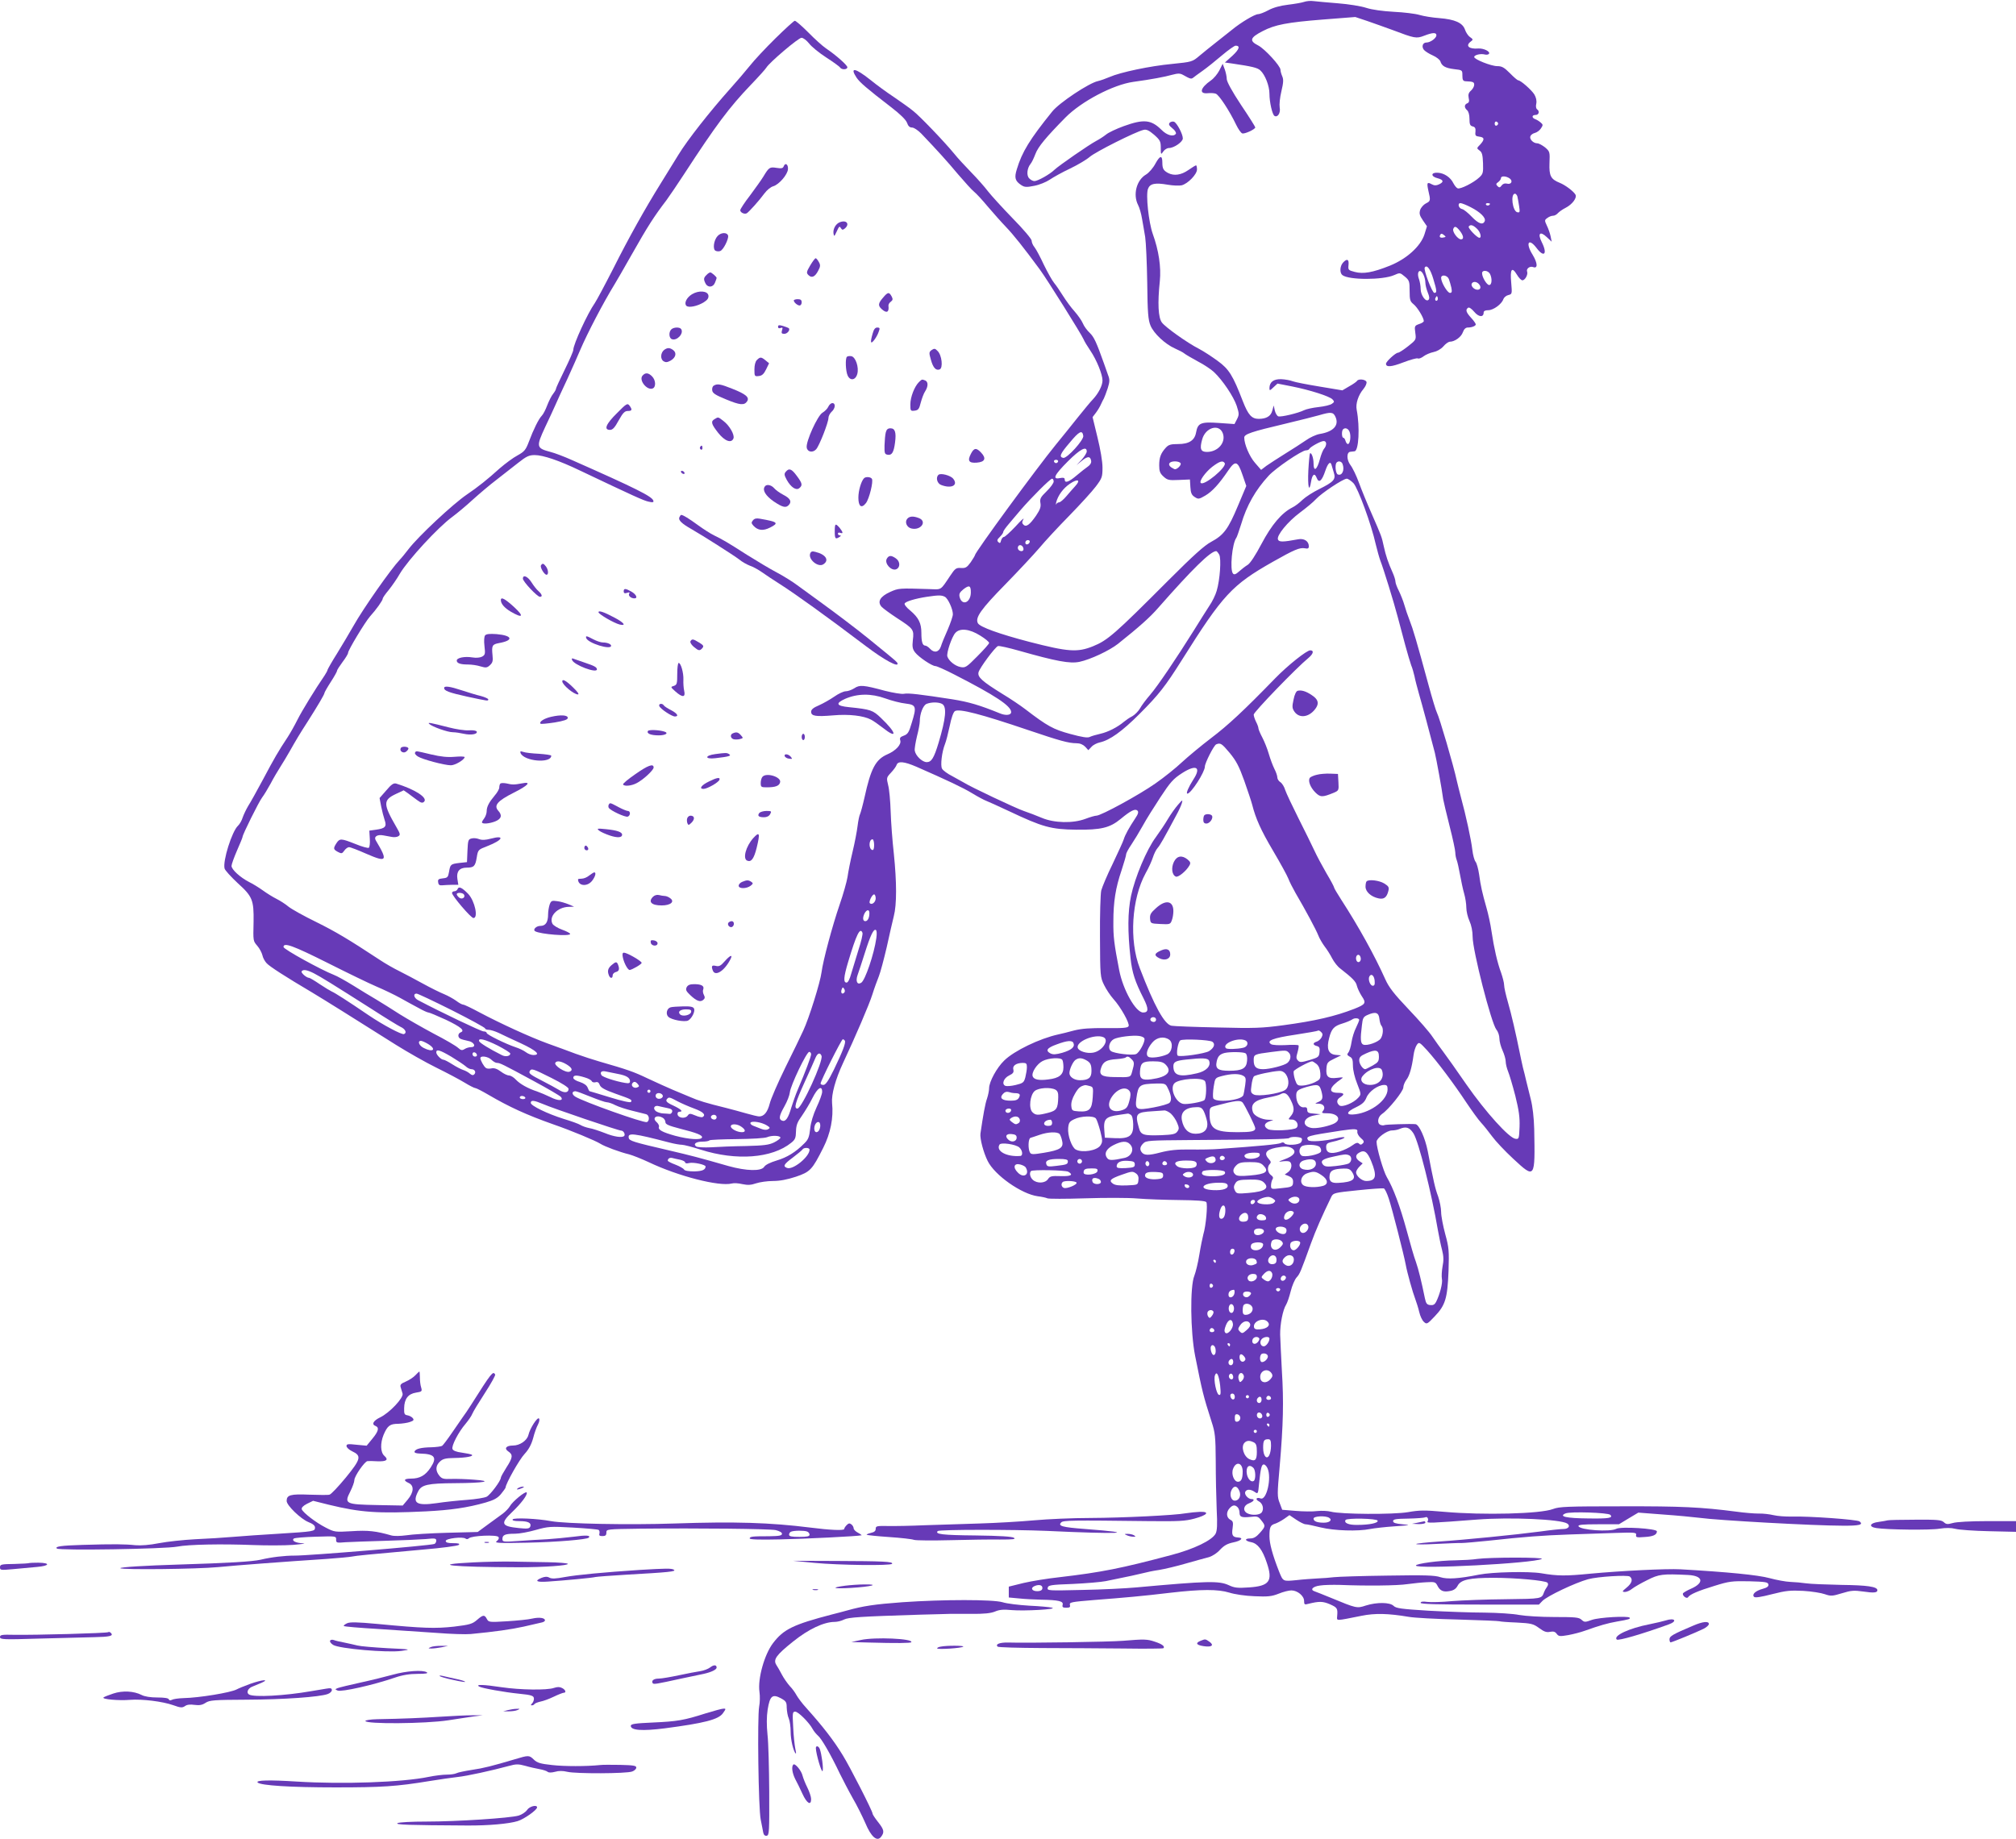
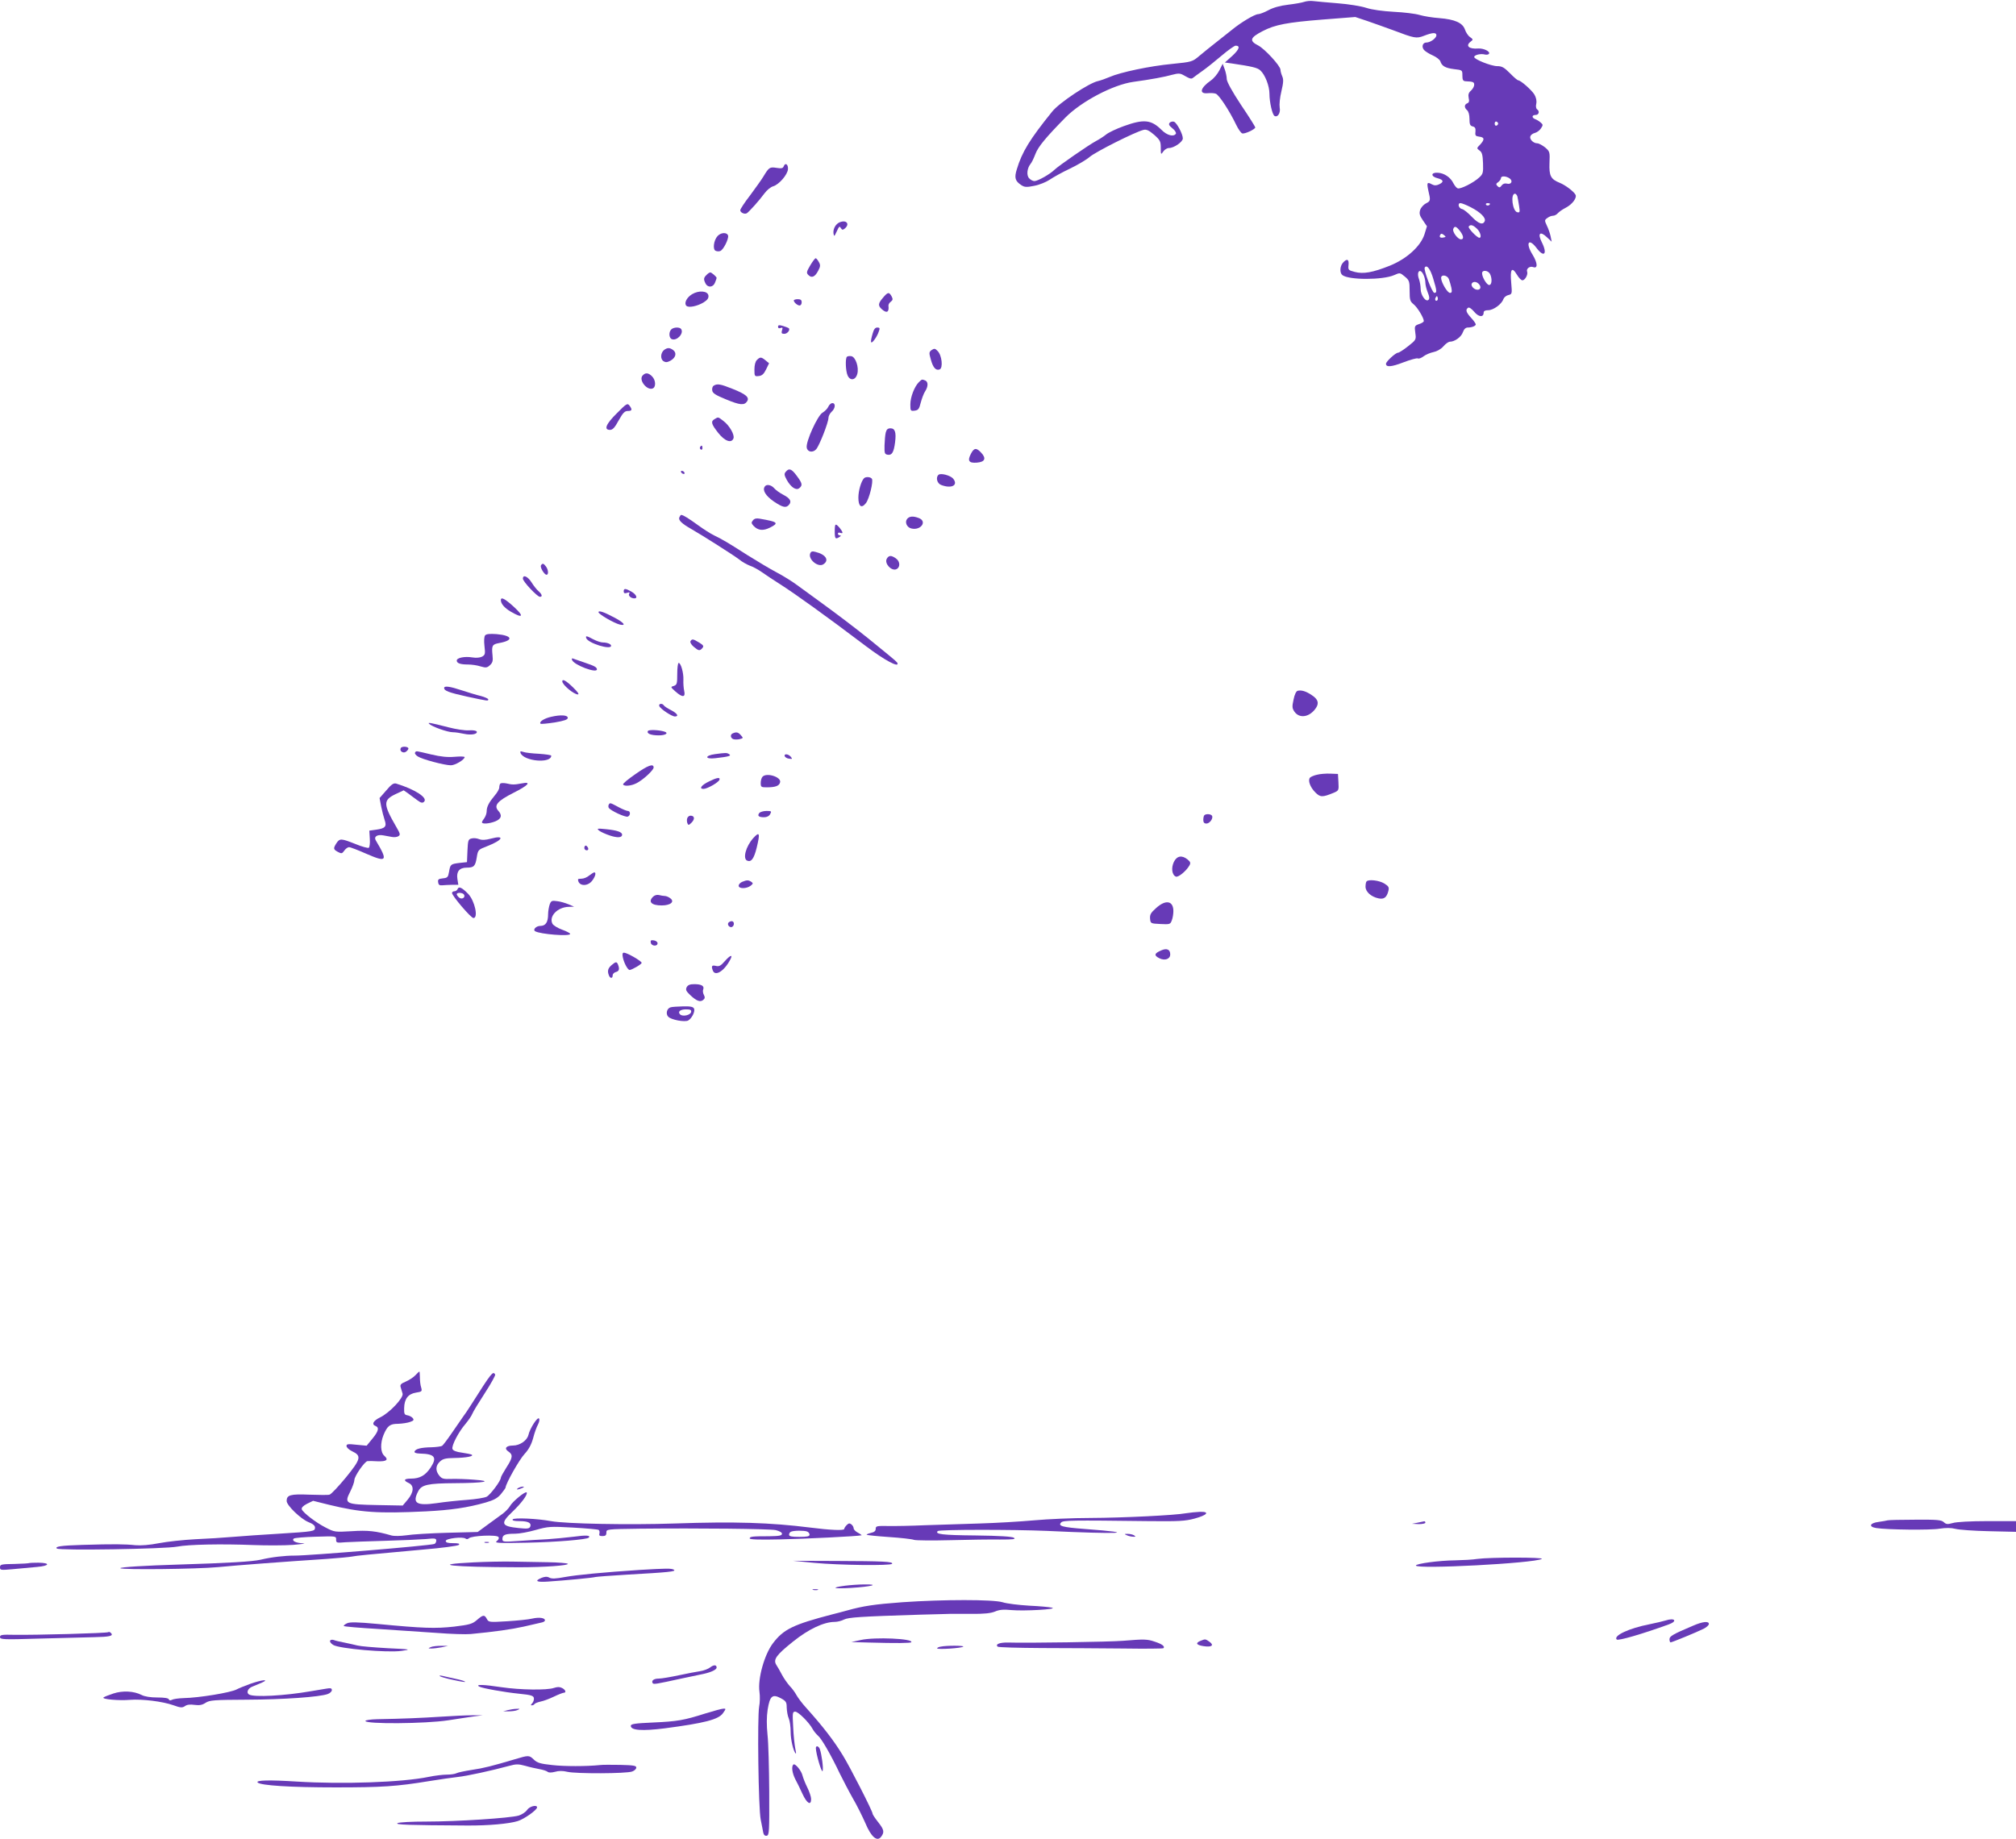
<svg xmlns="http://www.w3.org/2000/svg" version="1.0" width="1280pt" height="1168pt" viewBox="0 0 1280 1168" preserveAspectRatio="xMidYMid meet">
  <g transform="translate(0,1168) scale(0.1,-0.1)" fill="#673ab7" stroke="none">
    <path d="M8280 11668 c-14 -5 -60 -13 -102 -18 -50 -6 -94 -18 -125 -35 -26 -14 -55 -25 -65 -25 -21 0 -109 -52 -167 -100 -24 -19 -69 -55 -101 -80 -32 -25 -79 -63 -104 -84 -46 -39 -48 -39 -174 -52 -140 -13 -329 -53 -397 -83 -23 -10 -57 -22 -74 -26 -57 -12 -246 -138 -290 -193 -143 -177 -192 -257 -225 -367 -17 -54 -11 -75 29 -101 20 -13 33 -14 82 -4 32 6 76 24 98 39 22 15 79 47 128 70 48 23 104 56 125 74 36 32 291 160 342 172 19 5 35 -3 68 -31 38 -34 42 -42 42 -83 0 -44 1 -45 16 -23 8 12 24 22 36 22 32 0 88 39 88 61 0 28 -38 99 -56 106 -8 3 -21 0 -27 -6 -9 -10 -5 -18 17 -36 16 -12 25 -28 22 -34 -14 -22 -57 -11 -92 25 -65 64 -112 69 -239 23 -47 -17 -98 -41 -113 -54 -15 -12 -43 -30 -62 -40 -44 -23 -238 -157 -266 -184 -27 -27 -105 -71 -126 -71 -9 0 -24 7 -33 17 -19 18 -14 65 8 92 8 9 21 37 31 63 17 46 68 107 191 232 101 102 302 208 430 226 117 16 201 32 247 45 38 10 50 10 70 -1 44 -25 51 -27 63 -18 6 5 33 25 60 44 27 19 82 63 123 98 40 34 80 62 87 62 31 0 24 -23 -20 -64 l-48 -43 44 -6 c129 -19 163 -27 181 -44 30 -27 58 -98 58 -149 0 -52 18 -132 32 -140 20 -12 40 19 33 53 -3 20 1 63 11 104 13 55 14 75 5 95 -6 14 -11 32 -11 41 0 24 -99 132 -141 154 -59 30 -53 50 29 92 77 40 154 55 382 73 l205 16 75 -25 c41 -14 113 -40 160 -57 143 -54 152 -56 202 -37 54 21 78 22 78 3 0 -18 -38 -46 -63 -46 -24 0 -33 -26 -16 -47 8 -9 33 -25 56 -35 23 -10 44 -27 48 -37 9 -30 31 -43 87 -50 53 -6 53 -6 53 -41 0 -27 4 -35 20 -36 48 -2 55 -5 55 -22 0 -11 -9 -27 -20 -37 -16 -14 -19 -26 -15 -47 5 -20 2 -30 -9 -34 -20 -8 -20 -28 -1 -44 9 -8 15 -29 15 -55 0 -35 4 -44 21 -48 15 -4 19 -12 17 -34 -3 -24 1 -28 25 -31 33 -4 34 -18 5 -50 -23 -23 -23 -24 -4 -38 16 -11 20 -28 22 -80 2 -61 0 -69 -24 -91 -35 -33 -120 -76 -137 -69 -7 2 -19 17 -27 32 -18 38 -59 65 -99 67 -45 3 -46 -24 -1 -35 38 -10 41 -24 8 -39 -17 -8 -29 -8 -46 1 -29 16 -32 10 -21 -41 15 -63 14 -66 -16 -81 -14 -7 -31 -26 -36 -41 -7 -23 -4 -35 17 -66 l26 -38 -16 -52 c-25 -76 -113 -155 -219 -198 -110 -44 -169 -54 -223 -40 -42 11 -43 13 -40 44 4 37 -10 43 -35 15 -20 -22 -22 -65 -4 -79 41 -32 257 -32 329 0 36 16 37 16 67 -9 29 -24 31 -31 31 -91 0 -58 3 -67 25 -85 24 -19 65 -86 65 -107 0 -5 -13 -14 -30 -19 -28 -10 -30 -13 -24 -55 6 -44 6 -45 -46 -86 -28 -22 -57 -41 -64 -41 -15 0 -76 -56 -76 -70 0 -23 33 -21 111 9 44 17 85 28 91 25 5 -4 22 2 36 13 15 11 43 23 63 27 21 4 47 18 63 36 14 17 33 30 42 30 30 0 72 30 82 60 7 20 18 30 31 30 26 0 51 10 51 20 0 5 -13 24 -30 42 -32 35 -37 52 -18 64 6 4 22 -7 38 -26 28 -34 60 -37 60 -5 0 10 10 15 29 15 33 0 86 39 96 70 4 11 18 23 31 26 25 6 25 8 19 79 -8 86 4 104 36 51 12 -20 27 -36 35 -36 17 0 37 37 30 55 -7 18 17 37 38 29 31 -12 29 25 -3 78 -47 75 -26 110 25 43 48 -64 71 -38 33 37 -28 56 -11 73 32 32 l31 -29 -7 35 c-4 19 -15 50 -24 68 -15 32 -15 35 4 48 10 8 26 14 36 14 9 0 22 7 30 16 7 8 29 24 49 34 43 22 74 64 63 84 -13 22 -65 61 -100 75 -57 23 -68 44 -65 126 3 70 2 73 -28 99 -18 14 -40 26 -50 26 -25 0 -51 27 -43 45 3 9 16 18 29 21 12 3 30 16 38 29 14 21 13 24 -2 37 -9 8 -25 18 -34 21 -24 9 -23 27 2 27 21 0 27 24 9 36 -6 4 -9 19 -5 35 4 19 -1 40 -12 59 -18 29 -87 90 -103 90 -4 0 -28 20 -52 45 -37 37 -51 45 -81 45 -38 0 -146 43 -146 58 0 13 41 23 67 16 11 -3 24 -1 27 5 9 14 -34 35 -68 33 -59 -5 -84 17 -48 44 16 12 16 14 -5 29 -12 8 -26 30 -32 48 -15 42 -63 64 -163 72 -42 3 -98 12 -125 20 -26 8 -100 17 -163 20 -71 4 -138 13 -175 25 -33 11 -114 24 -180 29 -66 5 -136 12 -155 14 -19 3 -46 0 -60 -5z m1232 -773 c0 -5 -5 -11 -11 -13 -6 -2 -11 4 -11 13 0 9 5 15 11 13 6 -2 11 -8 11 -13z m73 -348 c23 -17 10 -41 -18 -33 -13 3 -25 -1 -33 -12 -10 -14 -15 -15 -26 -4 -11 11 -10 16 5 26 9 7 17 18 17 25 0 15 32 14 55 -2z m49 -114 c2 -10 8 -38 11 -61 6 -39 5 -43 -11 -40 -31 6 -45 118 -15 118 5 0 12 -8 15 -17z m-296 -69 c61 -31 97 -67 89 -88 -11 -27 -39 -18 -83 28 -23 24 -50 46 -60 48 -23 4 -32 38 -11 38 8 0 38 -12 65 -26z m122 22 c0 -11 -19 -15 -25 -6 -3 5 1 10 9 10 9 0 16 -2 16 -4z m-83 -158 c22 -20 32 -58 16 -58 -15 0 -73 61 -68 71 10 15 27 11 52 -13z m-108 -14 c24 -31 27 -54 7 -54 -20 0 -56 48 -49 66 8 21 19 17 42 -12z m-103 -42 c-22 -5 -30 3 -21 18 5 8 11 7 22 -2 15 -12 14 -13 -1 -16z m-66 -262 c24 -79 24 -90 7 -90 -14 0 -70 148 -61 161 13 21 36 -10 54 -71z m-62 25 c7 -14 12 -37 12 -51 0 -13 7 -41 15 -61 11 -26 12 -40 5 -47 -17 -17 -50 30 -50 69 0 19 -5 46 -10 61 -19 49 7 75 28 29z m422 6 c15 -29 13 -71 -5 -71 -15 0 -45 49 -45 75 0 22 37 19 50 -4z m-261 -33 c5 -13 12 -38 16 -55 5 -26 3 -33 -9 -33 -16 0 -56 67 -56 95 0 24 39 18 49 -7z m189 -30 c18 -18 14 -38 -7 -38 -22 0 -45 25 -36 40 8 13 28 13 43 -2z m-262 -105 c-10 -10 -19 5 -10 18 6 11 8 11 12 0 2 -7 1 -15 -2 -18z" />
-     <path d="M4923 11436 c-62 -61 -136 -140 -164 -176 -29 -36 -83 -99 -120 -140 -133 -149 -275 -330 -331 -422 -31 -51 -82 -133 -113 -183 -99 -159 -203 -345 -301 -540 -53 -104 -106 -203 -117 -219 -46 -65 -137 -263 -137 -298 0 -9 -25 -66 -55 -127 -30 -61 -55 -115 -55 -120 0 -5 -8 -19 -18 -32 -11 -13 -27 -46 -38 -74 -10 -27 -25 -56 -34 -65 -19 -19 -53 -87 -82 -165 -20 -53 -29 -63 -72 -87 -27 -14 -78 -52 -114 -83 -76 -69 -139 -119 -207 -165 -91 -62 -309 -266 -371 -347 -20 -26 -45 -57 -56 -68 -56 -59 -231 -308 -294 -420 -25 -44 -72 -123 -104 -175 -33 -52 -59 -99 -60 -103 0 -4 -8 -20 -18 -35 -61 -89 -145 -226 -173 -282 -18 -36 -46 -86 -63 -112 -59 -89 -85 -134 -155 -266 -39 -73 -82 -150 -95 -170 -12 -20 -28 -53 -35 -73 -6 -20 -20 -44 -30 -53 -38 -35 -98 -224 -85 -272 3 -11 41 -53 84 -93 93 -84 102 -107 100 -245 -3 -124 -3 -121 24 -153 14 -16 28 -43 32 -59 3 -16 15 -38 26 -50 18 -21 121 -87 290 -187 83 -50 256 -158 533 -333 72 -45 186 -110 255 -144 69 -34 150 -77 181 -96 31 -19 61 -34 67 -34 6 0 43 -19 84 -43 130 -76 240 -127 413 -188 110 -38 266 -103 296 -122 28 -18 125 -54 184 -68 22 -6 78 -28 125 -50 187 -89 446 -155 526 -135 13 4 43 2 68 -4 34 -7 54 -6 86 5 24 8 72 15 108 15 44 0 90 9 145 27 92 31 104 45 174 184 46 91 66 190 56 284 -5 54 21 150 70 255 76 162 167 373 186 435 12 39 31 90 41 115 10 25 32 108 50 185 17 77 37 166 45 197 19 73 19 214 0 398 -9 80 -18 200 -20 266 -2 67 -9 143 -16 168 -11 46 -11 48 18 79 17 18 33 40 36 50 9 25 48 21 125 -12 196 -86 294 -132 355 -169 36 -22 76 -43 87 -47 11 -4 78 -34 148 -67 211 -100 265 -115 423 -117 160 -2 216 12 284 68 65 54 93 67 107 53 8 -8 5 -21 -14 -49 -40 -60 -65 -106 -73 -133 -4 -14 -36 -83 -70 -155 -35 -71 -67 -148 -73 -170 -5 -22 -9 -155 -8 -295 1 -249 2 -256 26 -305 13 -27 40 -68 60 -90 46 -51 103 -153 96 -171 -5 -12 -32 -14 -143 -13 -102 1 -155 -3 -203 -15 -36 -10 -81 -21 -100 -25 -119 -26 -281 -104 -344 -166 -47 -45 -96 -135 -96 -176 0 -14 -6 -44 -13 -65 -12 -33 -25 -107 -42 -223 -4 -32 19 -120 46 -174 45 -91 215 -210 318 -224 25 -3 53 -9 61 -13 8 -4 116 -4 240 0 124 4 272 4 330 -1 58 -5 178 -9 267 -10 108 -1 166 -5 172 -13 10 -13 -2 -151 -19 -206 -5 -19 -17 -77 -25 -127 -8 -51 -23 -112 -32 -135 -28 -68 -25 -356 5 -508 45 -225 51 -252 105 -420 22 -67 25 -94 26 -250 0 -96 3 -233 6 -305 5 -97 3 -136 -7 -155 -23 -42 -136 -97 -280 -135 -319 -85 -445 -110 -710 -141 -75 -8 -179 -25 -230 -37 l-93 -23 0 -34 0 -35 65 -6 c36 -4 99 -7 141 -8 109 -2 142 -9 136 -32 -4 -15 1 -19 23 -19 22 0 27 4 23 18 -4 17 9 19 154 31 194 15 308 25 483 46 199 23 303 23 375 1 35 -11 102 -21 161 -23 84 -4 109 -1 152 16 29 12 65 21 81 21 39 0 81 -35 81 -67 0 -23 3 -25 28 -18 69 17 91 16 136 -3 47 -21 50 -26 46 -75 -2 -32 -15 -32 156 2 84 17 169 15 299 -7 33 -6 175 -14 315 -17 140 -4 258 -9 261 -11 3 -2 52 -6 108 -8 94 -5 106 -8 143 -35 31 -23 47 -29 70 -24 21 4 32 1 42 -13 12 -16 20 -17 72 -8 33 6 79 18 104 27 98 35 148 49 205 59 76 13 89 17 82 25 -13 12 -193 2 -239 -14 -45 -16 -48 -16 -67 1 -16 15 -40 17 -171 17 -87 0 -183 6 -224 13 -39 8 -138 14 -221 15 -82 0 -242 6 -354 12 -175 11 -207 15 -223 31 -23 23 -106 24 -176 2 -57 -19 -60 -18 -222 49 -47 19 -93 38 -103 41 -31 10 -13 31 34 37 24 4 80 5 124 4 170 -7 367 -5 432 5 38 5 93 11 122 12 49 3 56 1 67 -21 17 -34 38 -43 79 -35 25 4 40 15 50 34 20 38 75 50 229 50 140 0 326 -17 341 -31 6 -6 5 -16 -3 -27 -7 -9 -15 -24 -18 -32 -16 -44 -11 -43 -244 -46 -124 -1 -277 -7 -341 -12 -63 -6 -134 -8 -157 -5 -28 4 -42 2 -42 -6 0 -8 103 -11 375 -11 l376 0 22 23 c30 31 207 115 290 138 62 17 250 28 265 17 21 -17 14 -42 -20 -70 -29 -24 -31 -27 -12 -28 12 0 33 9 46 20 14 11 57 36 96 55 74 38 98 41 260 33 96 -5 105 -50 17 -88 -23 -10 -45 -23 -49 -28 -8 -14 24 -39 32 -25 12 18 63 40 168 72 93 29 111 31 220 29 102 -3 119 -5 122 -20 2 -12 -7 -20 -36 -28 -45 -12 -71 -35 -55 -51 7 -7 44 -1 114 17 90 23 117 25 199 21 52 -3 114 -13 136 -21 38 -13 47 -13 109 6 58 18 77 19 134 11 67 -10 91 -8 91 8 0 23 -65 32 -230 34 -96 2 -196 6 -223 10 -26 4 -71 8 -100 9 -28 1 -88 12 -132 24 -73 20 -267 39 -565 56 -91 5 -383 -10 -575 -28 -153 -15 -205 -15 -310 3 -80 13 -309 8 -395 -9 -130 -26 -201 -30 -245 -16 -34 12 -98 14 -336 10 -162 -2 -314 -7 -339 -10 -25 -3 -72 -7 -105 -8 -33 -2 -94 -6 -136 -11 -84 -8 -82 -9 -108 55 -42 107 -61 178 -61 224 0 58 6 71 37 80 12 4 37 17 56 30 l34 24 43 -29 c24 -16 50 -29 59 -29 9 0 52 -9 96 -20 86 -21 236 -26 315 -10 25 5 95 13 155 17 102 7 105 8 50 13 -44 4 -60 9 -60 20 0 12 18 15 97 16 53 1 101 5 107 8 13 8 24 -11 15 -26 -7 -12 17 -11 316 12 209 16 526 2 570 -25 23 -14 9 -35 -23 -35 -18 0 -85 -7 -148 -16 -151 -20 -481 -53 -647 -64 -74 -5 -137 -12 -140 -15 -4 -4 52 -4 123 0 72 3 146 7 165 6 19 0 94 7 165 14 237 26 348 34 515 40 91 3 225 8 298 10 122 4 133 3 130 -13 -3 -15 4 -17 52 -13 56 3 80 14 80 36 0 18 -229 32 -258 16 -39 -21 -231 -8 -240 17 -3 9 27 12 126 12 l131 0 61 37 62 37 157 -12 c86 -6 190 -16 231 -21 114 -16 728 -50 907 -50 109 -1 136 6 110 27 -14 12 -320 34 -430 31 -40 -1 -92 3 -117 9 -25 6 -68 11 -95 10 -28 0 -90 5 -140 12 -223 29 -351 35 -726 34 -348 0 -399 -2 -438 -17 -80 -31 -443 -40 -691 -18 -124 11 -157 11 -230 -2 -94 -16 -426 -14 -490 3 -19 5 -58 7 -86 4 -29 -4 -91 -3 -138 1 l-85 7 -16 43 c-16 39 -16 57 0 233 23 269 26 412 14 605 -5 93 -10 197 -11 231 -1 67 17 158 38 191 7 11 20 49 29 85 9 36 26 75 37 87 21 23 26 35 92 218 31 85 69 171 129 295 12 24 20 26 167 41 85 9 160 14 166 12 7 -2 21 -32 32 -66 21 -63 95 -353 107 -417 9 -51 45 -179 61 -220 7 -19 19 -56 25 -82 6 -26 19 -54 30 -63 17 -16 21 -15 68 35 68 71 81 114 88 287 4 130 3 149 -21 236 -14 52 -26 115 -26 140 0 25 -9 69 -19 99 -19 50 -29 95 -66 288 -17 85 -55 169 -78 171 -33 3 -191 -2 -197 -6 -5 -3 -15 -2 -24 1 -25 9 -19 51 9 70 41 27 135 144 135 168 0 13 9 34 19 48 20 25 35 77 46 158 3 25 13 54 21 65 14 19 16 18 65 -35 65 -72 170 -212 248 -330 35 -52 77 -111 95 -130 18 -19 49 -59 70 -87 21 -29 81 -93 134 -142 139 -129 139 -128 133 189 -2 73 -10 143 -22 190 -10 41 -23 94 -29 117 -5 24 -15 62 -21 85 -5 24 -15 66 -20 93 -23 115 -53 245 -75 321 -13 45 -24 93 -24 108 0 14 -9 49 -19 78 -24 64 -45 156 -61 263 -6 44 -21 112 -32 150 -27 95 -37 139 -47 213 -5 34 -15 70 -22 79 -8 9 -17 43 -21 77 -7 62 -40 216 -73 336 -9 36 -21 81 -25 100 -21 98 -111 405 -127 435 -6 11 -30 90 -53 175 -77 283 -98 354 -120 410 -12 30 -27 75 -34 100 -7 25 -23 64 -34 87 -12 23 -22 50 -22 59 0 10 -8 36 -18 58 -29 65 -43 107 -56 166 -14 64 -13 61 -78 210 -28 63 -64 151 -80 195 -16 44 -40 94 -54 112 -25 33 -25 82 0 84 6 1 18 2 26 3 27 2 35 153 14 263 -8 39 10 94 43 133 14 17 22 37 19 45 -6 16 -51 21 -60 6 -3 -5 -25 -21 -49 -34 l-44 -26 -144 24 c-79 13 -157 28 -172 34 -15 6 -48 12 -73 13 -48 1 -73 -18 -74 -56 0 -18 2 -18 25 4 l26 24 92 -18 c115 -23 237 -62 257 -82 13 -14 13 -17 -3 -28 -10 -8 -48 -17 -85 -21 -37 -4 -78 -13 -92 -20 -38 -19 -148 -45 -164 -39 -8 3 -18 20 -22 37 l-7 32 -9 -33 c-9 -35 -38 -52 -86 -52 -45 0 -67 25 -101 112 -64 166 -88 204 -161 257 -37 27 -89 61 -116 75 -75 38 -215 138 -237 168 -23 31 -28 121 -13 263 9 89 -7 195 -45 300 -26 74 -45 249 -30 286 12 33 45 40 125 26 34 -6 73 -7 88 -4 40 10 98 70 98 101 0 14 -3 26 -6 26 -3 0 -25 -13 -49 -30 -46 -32 -91 -38 -128 -19 -30 16 -37 28 -37 66 0 49 -15 47 -44 -6 -14 -27 -41 -58 -59 -69 -61 -35 -85 -128 -51 -194 9 -17 20 -56 25 -87 6 -31 14 -83 20 -116 5 -33 11 -163 13 -290 2 -193 6 -237 21 -273 21 -50 92 -117 155 -145 25 -11 52 -25 60 -32 8 -7 47 -29 85 -50 39 -20 85 -51 103 -68 55 -52 124 -155 144 -214 16 -50 16 -57 2 -85 l-16 -31 -100 7 c-114 8 -133 0 -144 -61 -9 -50 -45 -73 -114 -73 -46 0 -60 -4 -77 -22 -33 -36 -43 -63 -43 -113 0 -37 5 -51 27 -71 25 -23 34 -25 98 -22 l70 3 3 -48 c2 -37 8 -51 27 -63 23 -15 27 -15 68 9 44 26 87 73 146 160 44 65 60 60 90 -29 l24 -70 -53 -126 c-62 -148 -90 -186 -170 -229 -43 -23 -112 -85 -269 -242 -345 -346 -388 -383 -481 -421 -99 -40 -157 -36 -405 28 -191 50 -313 94 -326 118 -19 35 18 88 175 248 83 85 180 189 215 230 34 41 120 134 190 205 70 72 146 155 169 186 39 52 42 60 42 120 0 38 -13 115 -32 192 l-31 128 22 29 c12 16 26 40 31 52 6 13 14 30 19 38 4 8 15 37 24 64 13 42 14 55 2 85 -7 20 -18 52 -25 71 -49 138 -64 170 -91 196 -17 16 -37 43 -44 61 -7 17 -31 51 -52 75 -22 24 -54 68 -73 98 -19 30 -44 68 -57 83 -13 16 -42 68 -65 115 -22 48 -49 98 -59 111 -11 13 -19 32 -19 43 0 10 -52 72 -120 141 -65 67 -136 145 -157 172 -21 28 -69 82 -108 122 -38 39 -86 91 -105 115 -63 77 -221 242 -264 275 -22 18 -77 57 -121 87 -44 29 -111 78 -149 109 -97 77 -133 83 -87 13 20 -29 62 -66 218 -186 60 -46 95 -81 102 -100 7 -21 17 -30 32 -30 12 0 37 -17 58 -38 101 -106 164 -175 234 -259 43 -50 88 -100 101 -110 13 -10 52 -52 86 -93 35 -41 87 -100 116 -130 49 -51 114 -133 215 -270 46 -62 266 -414 279 -445 4 -11 24 -44 43 -72 40 -59 77 -151 77 -189 0 -32 -25 -81 -60 -119 -16 -16 -59 -69 -97 -116 -37 -47 -101 -126 -141 -175 -120 -147 -512 -682 -512 -700 0 -3 -12 -23 -27 -45 -24 -33 -33 -38 -62 -36 -30 2 -37 -3 -67 -48 -65 -97 -53 -89 -135 -86 -191 6 -193 6 -247 -18 -64 -29 -83 -62 -55 -94 10 -11 54 -43 98 -72 105 -68 109 -73 101 -139 -5 -44 -2 -58 14 -79 24 -31 108 -87 129 -87 9 0 63 -24 121 -54 256 -131 360 -199 360 -238 0 -20 -34 -24 -72 -8 -125 51 -195 72 -301 89 -201 31 -281 41 -308 35 -14 -3 -68 6 -120 19 -137 37 -161 39 -195 16 -16 -10 -40 -19 -54 -19 -14 0 -46 -15 -73 -34 -26 -18 -70 -43 -97 -55 -36 -15 -50 -27 -50 -41 0 -28 30 -32 140 -23 99 9 193 -2 240 -27 14 -7 47 -30 74 -51 97 -77 90 -34 -11 62 -51 49 -65 54 -202 68 -81 8 -89 24 -25 53 78 34 165 35 254 3 41 -15 100 -30 130 -33 67 -8 71 -19 39 -122 -18 -62 -26 -73 -51 -82 -22 -8 -27 -14 -22 -30 8 -26 -28 -65 -81 -88 -76 -33 -106 -91 -146 -274 -11 -49 -24 -96 -28 -105 -5 -9 -12 -43 -16 -76 -4 -33 -18 -107 -32 -165 -14 -58 -28 -130 -32 -160 -5 -30 -27 -109 -50 -175 -46 -134 -105 -353 -115 -430 -8 -63 -79 -291 -116 -370 -15 -33 -66 -139 -114 -235 -47 -96 -92 -199 -99 -229 -14 -54 -36 -81 -67 -81 -9 0 -46 9 -81 19 -35 10 -93 26 -129 35 -126 31 -176 46 -230 70 -30 13 -80 34 -110 46 -30 13 -100 44 -155 70 -94 45 -130 57 -310 109 -38 11 -106 33 -150 49 -44 17 -125 46 -180 66 -112 41 -295 125 -431 197 -50 27 -96 49 -103 49 -7 0 -27 11 -44 24 -18 13 -52 32 -76 42 -25 10 -86 40 -135 67 -50 28 -118 63 -151 80 -33 16 -89 48 -125 72 -199 131 -278 178 -403 240 -76 37 -155 81 -175 97 -20 17 -55 39 -77 50 -22 11 -61 35 -87 54 -25 18 -64 42 -87 53 -56 29 -111 79 -111 102 0 10 16 54 35 98 19 43 35 82 35 86 0 15 103 222 124 250 13 17 37 57 55 90 17 33 45 80 61 105 16 25 43 70 60 100 39 69 62 108 115 190 61 96 105 170 105 179 0 4 18 36 40 70 22 34 40 66 40 71 0 6 16 30 35 56 19 25 35 51 35 58 0 17 107 194 139 231 40 44 81 102 81 113 0 6 17 30 38 55 20 25 53 72 71 104 53 89 243 295 332 360 31 23 90 72 131 110 41 37 108 94 149 125 41 32 103 80 138 108 53 42 70 50 106 50 53 0 156 -35 287 -98 341 -162 406 -192 437 -198 26 -6 33 -4 29 7 -9 27 -111 78 -518 258 -47 21 -107 44 -135 51 -90 24 -92 32 -34 157 23 48 52 111 64 138 12 28 47 104 78 170 30 66 67 149 82 185 45 105 146 299 218 416 10 16 58 99 106 184 104 184 144 246 222 348 19 26 70 101 113 167 201 309 286 423 422 565 50 52 95 102 100 111 19 32 203 189 223 189 11 0 32 -16 48 -36 15 -20 64 -60 109 -89 45 -29 85 -58 88 -64 10 -15 46 -14 46 2 0 13 -71 76 -136 120 -22 15 -73 61 -113 102 -41 41 -79 74 -85 73 -6 -1 -61 -51 -123 -112z m3556 -2403 c25 -54 -13 -95 -100 -109 -23 -4 -62 -22 -87 -40 -26 -18 -85 -56 -132 -85 -47 -29 -100 -64 -119 -77 l-34 -26 -39 45 c-35 40 -68 118 -68 160 0 22 44 37 260 88 91 22 188 46 215 54 75 22 90 21 104 -10z m-715 -105 c21 -58 -31 -118 -101 -118 -40 0 -47 20 -30 80 21 76 108 101 131 38z m805 9 c10 -27 3 -77 -11 -77 -5 0 -12 9 -15 20 -3 11 -9 20 -14 20 -10 0 -12 43 -2 53 13 14 34 6 42 -16z m-1691 -25 c4 -26 -103 -144 -127 -140 -28 6 -21 25 40 96 61 74 81 84 87 44z m1542 -50 c0 -10 -6 -24 -12 -30 -7 -7 -20 -38 -28 -69 -18 -68 -40 -82 -40 -26 0 36 -14 73 -23 63 -2 -3 -7 -51 -10 -107 -5 -103 5 -147 17 -73 8 49 23 59 36 25 14 -36 33 -20 55 46 16 47 32 63 39 37 2 -7 8 -28 14 -47 15 -45 2 -60 -92 -107 -39 -19 -87 -50 -106 -68 -19 -19 -48 -41 -65 -49 -67 -34 -131 -109 -195 -230 -39 -74 -72 -124 -88 -134 -15 -9 -39 -28 -55 -42 -20 -18 -30 -22 -38 -14 -22 22 -6 193 21 228 4 6 17 44 30 85 35 119 91 218 175 309 44 48 210 161 237 161 9 0 18 4 20 8 5 13 72 50 91 51 10 1 17 -6 17 -17z m-1520 -49 c0 -9 -15 -33 -32 -52 l-33 -35 34 28 c37 30 54 30 59 -1 2 -12 -6 -26 -21 -36 -13 -9 -45 -34 -71 -56 -49 -42 -76 -52 -76 -26 0 11 -8 13 -30 9 -51 -11 -36 20 50 106 78 78 120 100 120 63z m-182 -64 c-2 -6 -8 -10 -13 -10 -5 0 -11 4 -13 10 -2 6 4 11 13 11 9 0 15 -5 13 -11z m778 -11 c6 -10 -20 -38 -36 -38 -3 0 -14 6 -25 13 -24 18 -11 37 25 37 16 0 32 -5 36 -12z m280 1 c15 -25 -132 -147 -152 -126 -12 11 29 68 72 102 49 37 68 42 80 24z m748 -5 c15 -39 -3 -78 -30 -67 -14 5 -20 64 -7 76 11 12 31 7 37 -9z m-1834 -112 c0 -10 -20 -38 -45 -62 -39 -38 -44 -48 -39 -75 4 -24 -2 -41 -28 -80 -41 -59 -63 -74 -80 -57 -10 10 -10 17 0 35 7 12 -16 -8 -50 -46 -35 -37 -68 -67 -74 -67 -7 0 -14 -10 -18 -22 -4 -18 -8 -20 -18 -10 -9 9 -7 16 10 32 12 12 22 26 22 32 0 6 15 27 33 48 17 21 52 61 77 91 66 77 188 199 200 199 5 0 10 -8 10 -18z m137 -29 c-14 -15 -40 -45 -57 -65 -18 -21 -38 -38 -45 -38 -7 0 -16 -6 -19 -12 -3 -7 -3 -2 0 12 11 43 44 89 87 118 50 34 71 25 34 -15z m1766 19 c29 -31 114 -262 142 -389 9 -37 22 -84 29 -103 20 -51 85 -261 111 -360 13 -47 34 -128 48 -180 14 -52 31 -108 37 -125 7 -16 16 -48 21 -70 4 -22 17 -71 28 -110 18 -61 74 -270 101 -375 9 -35 46 -237 53 -295 3 -16 21 -94 41 -172 20 -78 36 -153 36 -167 0 -14 4 -35 9 -48 5 -13 14 -54 21 -93 7 -38 18 -92 26 -119 8 -27 14 -68 14 -90 0 -23 9 -61 20 -85 12 -26 20 -65 20 -100 0 -87 118 -548 151 -590 11 -13 19 -38 19 -56 0 -18 9 -52 20 -76 11 -24 20 -56 20 -70 0 -15 7 -43 15 -63 8 -19 29 -89 46 -155 23 -93 29 -136 27 -197 -3 -76 -4 -79 -26 -76 -40 4 -189 169 -311 344 -62 90 -128 183 -147 208 -19 25 -50 68 -69 96 -18 28 -87 107 -152 175 -92 97 -124 138 -147 189 -68 152 -170 336 -280 506 -25 39 -46 74 -46 79 0 4 -21 44 -48 89 -26 45 -61 110 -77 145 -17 36 -62 128 -101 205 -39 78 -77 158 -84 179 -6 21 -20 43 -31 50 -10 6 -19 20 -19 30 0 10 -8 34 -19 55 -10 20 -26 63 -35 94 -9 32 -28 79 -41 104 -14 26 -25 53 -25 59 0 7 -7 26 -15 41 -8 16 -15 37 -15 46 0 16 272 298 348 360 31 26 36 48 11 48 -23 0 -143 -96 -221 -176 -202 -208 -301 -300 -408 -381 -63 -48 -146 -117 -185 -153 -38 -36 -115 -98 -170 -136 -101 -71 -344 -204 -374 -204 -9 0 -40 -9 -69 -20 -79 -30 -199 -27 -277 6 -33 14 -85 34 -115 44 -48 16 -340 154 -380 180 -8 5 -41 23 -72 40 -32 16 -62 38 -67 49 -11 20 -1 106 19 156 7 17 20 68 30 115 10 50 23 88 33 94 27 17 163 -18 467 -121 198 -67 255 -83 305 -83 22 0 41 -8 55 -22 l20 -22 20 21 c10 12 34 24 52 28 64 14 141 69 253 181 123 123 164 176 268 341 262 417 319 478 578 625 136 77 171 92 204 86 19 -4 25 -1 25 13 0 32 -30 52 -69 44 -96 -18 -121 -18 -127 -1 -10 25 62 113 140 171 39 29 85 67 101 85 35 38 173 130 196 130 8 0 27 -13 42 -28z m-2055 -374 c-6 -18 -28 -21 -28 -4 0 9 7 16 16 16 9 0 14 -5 12 -12z m-40 -41 c2 -10 -3 -17 -12 -17 -18 0 -29 16 -21 31 9 14 29 6 33 -14z m1243 -39 c14 -25 5 -160 -16 -230 -7 -25 -28 -69 -47 -96 -18 -28 -62 -97 -97 -154 -112 -179 -230 -354 -279 -411 -26 -30 -55 -69 -64 -86 -10 -17 -31 -39 -48 -49 -18 -9 -41 -25 -53 -35 -41 -35 -102 -66 -151 -77 -27 -6 -57 -15 -67 -20 -13 -7 -47 -2 -124 19 -107 29 -144 49 -285 157 -30 23 -95 67 -145 97 -129 80 -160 107 -152 138 8 29 104 158 123 166 8 3 69 -11 136 -30 233 -66 321 -83 382 -70 70 15 189 71 244 114 134 107 203 168 255 228 219 249 333 361 369 361 4 0 12 -10 19 -22z m-1577 -243 c-2 -63 -56 -84 -71 -27 -5 20 0 30 23 49 38 30 49 25 48 -22z m-165 -25 c20 -10 51 -78 51 -111 0 -12 -15 -56 -33 -98 -19 -42 -38 -89 -43 -106 -12 -37 -43 -44 -69 -15 -10 11 -24 20 -30 20 -18 0 -25 24 -25 81 0 62 -18 97 -71 142 -24 19 -39 39 -35 45 8 13 69 31 141 42 73 11 94 11 114 0z m224 -246 c31 -19 57 -40 57 -47 0 -6 -34 -44 -75 -85 -69 -70 -76 -74 -107 -68 -35 7 -74 39 -83 67 -7 21 28 125 51 150 29 32 90 25 157 -17z m-242 -434 c32 -17 25 -91 -22 -248 -29 -96 -45 -122 -75 -122 -29 0 -71 41 -76 73 -2 12 5 53 14 91 10 38 18 81 18 95 0 49 21 102 43 111 30 12 75 12 98 0z m1827 -312 c41 -50 59 -84 92 -176 22 -63 45 -131 50 -151 23 -90 55 -162 133 -294 46 -78 90 -158 97 -177 7 -19 28 -60 45 -90 64 -109 132 -236 145 -270 7 -19 26 -51 40 -70 15 -19 37 -54 48 -76 12 -23 35 -53 52 -65 78 -61 99 -82 105 -109 4 -16 18 -46 31 -66 30 -44 25 -52 -48 -81 -121 -47 -249 -77 -451 -104 -135 -18 -182 -20 -417 -14 -146 3 -277 8 -292 11 -45 9 -109 125 -201 365 -69 178 -52 441 37 604 19 33 39 78 46 100 7 22 20 49 30 60 16 18 40 61 117 205 17 30 33 66 37 80 6 23 4 22 -24 -10 -17 -19 -46 -60 -64 -90 -18 -31 -53 -83 -77 -116 -59 -79 -133 -256 -158 -374 -21 -102 -22 -224 -3 -395 10 -93 29 -150 83 -256 33 -66 32 -89 -3 -89 -47 0 -128 144 -152 269 -32 166 -38 212 -37 308 0 126 14 215 52 326 16 49 29 94 29 101 0 8 15 36 33 62 18 27 51 81 72 119 21 39 72 120 112 181 63 96 82 118 138 154 90 58 124 39 72 -40 -30 -47 -49 -90 -38 -90 23 0 111 137 111 172 0 22 57 135 72 141 27 11 35 6 86 -55z m-2258 -584 c0 -24 -4 -34 -12 -32 -24 8 -22 68 2 68 5 0 10 -16 10 -36z m10 -339 c0 -24 -24 -44 -37 -31 -9 8 14 56 27 56 5 0 10 -11 10 -25z m-40 -94 c0 -30 -11 -51 -26 -51 -17 0 -18 24 -4 51 14 24 30 25 30 0z m44 -159 c-14 -100 -71 -268 -96 -283 -25 -16 -37 9 -23 49 7 20 28 82 45 137 37 117 57 158 71 149 6 -3 7 -25 3 -52z m-88 34 c3 -7 -8 -56 -25 -107 -16 -52 -37 -120 -46 -151 -10 -37 -21 -58 -30 -58 -21 0 -19 34 10 131 52 174 76 224 91 185z m-3398 -190 c125 -63 265 -131 312 -151 47 -20 114 -52 150 -72 36 -20 88 -49 117 -64 28 -16 57 -29 63 -29 7 0 56 -21 111 -46 96 -46 123 -69 94 -80 -18 -7 -20 -30 -3 -40 7 -4 28 -10 48 -14 40 -6 57 -40 21 -40 -12 0 -30 -5 -41 -12 -16 -10 -23 -9 -42 8 -13 12 -81 52 -153 89 -71 38 -169 94 -217 124 -48 31 -115 73 -150 94 -35 20 -101 61 -148 90 -47 29 -101 59 -120 66 -82 32 -320 163 -320 177 0 31 60 9 278 -100z m6562 23 c0 -10 -7 -19 -15 -19 -15 0 -21 31 -9 43 11 10 24 -3 24 -24z m-6647 -90 c46 -24 117 -68 364 -225 88 -57 173 -109 186 -115 31 -14 42 -38 22 -46 -15 -5 -132 57 -225 120 -132 90 -217 144 -233 150 -9 4 -44 25 -77 47 -32 22 -63 40 -67 40 -17 0 -53 32 -48 41 9 14 32 11 78 -12z m6735 -47 c2 -24 -1 -32 -12 -32 -17 0 -32 42 -21 60 12 20 30 4 33 -28z m-3368 -76 c-14 -14 -24 0 -16 21 6 15 8 15 16 3 6 -9 5 -19 0 -24z m-2490 -112 c115 -58 210 -110 210 -115 0 -5 10 -9 23 -9 12 0 40 -9 62 -19 22 -11 86 -41 143 -67 98 -46 128 -74 78 -74 -13 0 -34 8 -47 18 -13 10 -42 24 -64 31 -66 22 -185 81 -185 91 0 6 -9 10 -20 10 -15 0 -267 120 -415 198 -27 14 -34 42 -10 42 8 0 109 -48 225 -106z m5888 -54 c2 -19 8 -39 13 -44 14 -15 11 -59 -5 -82 -17 -23 -86 -47 -110 -38 -18 7 -20 36 -9 122 5 47 9 55 37 67 50 22 70 15 74 -25z m-1418 -5 c0 -8 -6 -15 -14 -15 -17 0 -28 14 -19 24 12 12 33 6 33 -9z m1290 -3 c0 -3 -9 -25 -20 -48 -12 -23 -25 -65 -29 -93 -4 -27 -13 -57 -20 -65 -10 -12 -8 -17 8 -26 17 -8 21 -20 21 -58 0 -27 11 -75 27 -114 26 -67 26 -68 7 -89 -30 -34 -102 -63 -120 -49 -20 17 -18 38 6 52 30 19 24 28 -15 28 -65 0 -57 35 21 88 16 11 13 12 -27 7 -56 -7 -72 7 -67 62 3 34 8 40 48 59 l45 22 -35 3 c-46 5 -59 39 -41 107 15 59 31 76 84 92 23 7 50 18 61 25 17 13 46 10 46 -3z m-239 -110 c-6 -11 -20 -24 -31 -27 -26 -8 -26 -21 1 -28 16 -4 20 -12 17 -38 -3 -31 -7 -34 -63 -51 -52 -15 -62 -16 -74 -3 -12 12 -12 21 -3 51 6 21 9 41 7 45 -3 4 -40 5 -83 2 -44 -2 -83 0 -92 6 -32 22 13 39 154 60 77 12 142 23 145 26 2 3 11 -1 19 -9 11 -10 11 -18 3 -34z m-1125 -7 c7 -18 -32 -91 -53 -99 -25 -10 -139 4 -159 19 -22 16 -12 60 18 76 26 14 121 26 161 20 16 -2 31 -9 33 -16z m-262 9 c43 -16 -4 -89 -64 -99 -39 -7 -90 9 -97 30 -13 40 106 90 161 69z m420 -17 c27 -20 18 -79 -14 -93 -37 -17 -103 -26 -119 -15 -19 12 -8 51 25 90 28 34 75 42 108 18z m-4264 -37 c44 -23 80 -45 80 -51 0 -16 -30 -22 -53 -10 -80 40 -141 78 -145 89 -7 23 37 12 118 -28z m2204 31 c8 -12 -14 -69 -69 -183 -35 -71 -53 -98 -67 -98 -10 0 -18 4 -18 9 0 16 133 281 141 281 4 0 10 -4 13 -9z m2334 -7 c19 -14 11 -38 -21 -59 -25 -16 -182 -39 -199 -29 -12 8 1 87 16 97 17 11 186 4 204 -9z m206 10 c27 -10 19 -42 -11 -48 -39 -9 -102 -10 -109 -3 -28 28 71 70 120 51z m-5186 -24 c56 -34 32 -56 -28 -25 -30 15 -41 45 -17 45 6 0 27 -9 45 -20z m4098 5 c10 -24 -14 -44 -72 -61 -40 -11 -58 -12 -74 -4 -34 18 -23 35 38 57 69 26 101 28 108 8z m-3950 -86 c38 -23 78 -50 90 -60 11 -11 28 -19 37 -19 21 0 32 -19 18 -33 -7 -7 -15 -6 -28 5 -10 9 -29 19 -42 23 -13 4 -44 20 -69 36 -25 16 -50 29 -56 29 -15 0 -46 31 -46 47 0 22 23 15 96 -28z m5317 26 c17 -16 12 -48 -9 -65 -18 -16 -112 -40 -154 -40 -45 0 -60 15 -60 57 0 37 3 38 110 52 95 12 97 12 113 -4z m572 -25 c0 -30 -5 -37 -40 -57 -22 -12 -43 -23 -47 -23 -15 0 -38 33 -38 56 0 20 9 29 43 44 62 28 82 23 82 -20z m-5727 12 c2 -7 -3 -12 -12 -12 -9 0 -16 7 -16 16 0 17 22 14 28 -4z m2122 3 c0 -14 -36 -111 -85 -225 -13 -30 -30 -80 -40 -111 -20 -70 -37 -94 -59 -86 -23 9 -20 30 15 92 17 30 32 69 34 88 4 43 106 257 123 257 6 0 12 -7 12 -15z m2758 6 c8 -5 12 -23 10 -47 -4 -49 -30 -64 -114 -64 -71 0 -89 13 -79 59 7 33 20 46 50 54 34 8 119 7 133 -2z m-2692 -16 c13 -32 -126 -335 -153 -335 -24 0 -14 36 45 166 32 71 64 141 70 157 13 30 29 35 38 12z m-2096 -25 c11 -11 27 -20 35 -20 19 0 34 -7 237 -117 87 -47 162 -91 169 -99 21 -26 -17 -27 -67 -1 -27 13 -65 29 -85 36 -56 18 -108 47 -134 75 -13 14 -32 26 -43 26 -10 0 -34 11 -52 25 -24 18 -43 24 -60 20 -14 -3 -29 -2 -35 3 -13 9 -35 49 -35 62 0 18 49 11 70 -10z m4064 4 c19 -18 19 -27 5 -76 -11 -41 -7 -40 -114 -38 -82 1 -100 14 -83 61 13 37 35 49 99 53 27 2 53 7 56 10 10 10 21 7 37 -10z m-439 -5 c4 -6 7 -27 7 -47 0 -47 -27 -69 -96 -77 -59 -8 -91 -1 -99 19 -10 24 27 80 63 98 39 20 115 24 125 7z m148 0 c30 -16 37 -28 37 -71 0 -43 -19 -58 -74 -58 -35 0 -66 21 -66 45 0 24 21 70 37 83 21 15 38 15 66 1z m784 -6 c13 -33 -19 -66 -77 -79 -111 -26 -150 -15 -150 45 0 27 15 35 80 42 107 12 140 10 147 -8z m-4079 -23 c34 -21 41 -37 18 -46 -25 -9 -101 40 -90 57 9 15 37 10 72 -11z m3802 0 c45 -45 12 -80 -90 -94 -59 -8 -75 3 -72 50 4 55 16 64 83 64 46 0 64 -5 79 -20z m959 3 c14 -12 22 -31 24 -58 2 -37 -1 -41 -37 -59 -21 -10 -55 -19 -75 -20 -33 -1 -36 2 -49 38 -7 22 -10 46 -8 53 5 12 100 63 117 63 4 0 16 -8 28 -17z m-1839 -20 c0 -16 -5 -44 -10 -65 -9 -33 -15 -37 -60 -48 -28 -7 -57 -9 -66 -6 -26 10 -12 49 23 66 25 12 31 20 27 37 -7 25 17 42 59 43 23 0 27 -4 27 -27z m2254 -19 c19 -50 -16 -94 -76 -94 -45 0 -69 30 -46 57 37 45 110 68 122 37z m-5274 -49 c68 -34 110 -61 110 -70 0 -26 -28 -28 -62 -6 -18 11 -64 36 -103 56 -80 41 -90 49 -81 64 11 17 20 14 136 -44z m423 25 c54 -10 77 -24 77 -47 0 -12 -8 -14 -32 -10 -60 10 -142 37 -149 49 -12 20 1 30 30 23 14 -3 48 -10 74 -15z m4241 -2 c24 -34 21 -85 -6 -101 -37 -23 -171 -42 -197 -28 -20 11 -21 17 -15 59 3 26 10 51 15 56 9 10 117 33 161 35 17 1 32 -7 42 -21z m-272 -9 c18 -10 20 -17 14 -60 -4 -27 -9 -56 -12 -64 -13 -34 -179 -50 -191 -19 -3 9 -2 41 3 73 9 56 9 56 54 68 58 15 106 16 132 2z m-4180 -11 c22 -6 42 -17 45 -24 2 -6 13 -10 24 -7 13 4 21 -1 27 -17 6 -17 31 -31 101 -56 102 -36 106 -38 97 -52 -3 -6 -58 6 -132 29 -69 21 -128 39 -130 39 -3 0 -8 10 -13 23 -6 15 -23 27 -50 36 -24 7 -41 18 -41 26 0 18 20 19 72 3z m3938 -23 c12 -15 10 -108 -3 -121 -11 -12 -113 -30 -136 -24 -49 11 -85 100 -54 131 28 28 173 39 193 14z m-3600 -20 c10 -12 9 -16 -5 -21 -19 -8 -40 9 -31 25 10 15 21 14 36 -4z m3363 -22 c24 -47 28 -80 13 -96 -8 -8 -54 -21 -102 -30 -109 -20 -118 -15 -109 57 12 87 18 92 127 95 53 1 59 -1 71 -26z m-494 10 c22 -6 23 -9 19 -71 -5 -78 -21 -94 -88 -90 -43 3 -45 5 -48 35 -2 21 6 48 23 77 22 38 34 48 65 55 3 0 16 -2 29 -6z m1471 -33 c12 -45 8 -57 -24 -70 -19 -8 -19 -9 7 -9 32 -1 45 -24 27 -46 -11 -13 -7 -15 27 -15 72 0 95 -45 35 -69 -45 -18 -109 -29 -136 -24 -64 13 -53 65 16 79 l43 8 -42 4 c-35 2 -43 7 -43 23 0 15 -6 19 -22 17 -26 -3 -48 31 -48 74 0 31 9 38 65 55 73 20 83 17 95 -27z m420 12 c0 -66 -100 -144 -202 -158 -66 -9 -64 14 3 45 39 19 54 33 65 61 16 39 72 79 112 80 18 0 22 -6 22 -28z m-3590 -16 c0 -13 -16 -57 -35 -97 -22 -48 -37 -97 -41 -137 -6 -53 -12 -69 -38 -94 -55 -55 -108 -88 -175 -108 -40 -12 -71 -27 -79 -40 -18 -29 -112 -27 -227 5 -192 55 -235 66 -380 100 -224 52 -250 60 -253 79 -7 34 29 30 259 -30 30 -8 66 -14 79 -14 12 0 66 -14 119 -31 226 -72 453 -55 575 44 25 20 29 31 30 73 1 39 9 59 38 99 19 28 50 78 67 113 32 64 61 82 61 38z m1481 14 c14 -8 19 -21 18 -48 -2 -72 -10 -85 -64 -99 -66 -17 -80 -16 -100 4 -25 25 -15 110 15 135 25 20 99 25 131 8z m472 -11 c7 -12 6 -31 -3 -62 -10 -38 -18 -48 -45 -57 -72 -24 -107 22 -66 84 35 53 92 70 114 35z m-3043 1 c0 -5 -4 -10 -10 -10 -5 0 -10 5 -10 10 0 6 5 10 10 10 6 0 10 -4 10 -10z m-380 -35 c47 -19 93 -35 103 -35 10 0 34 -8 55 -19 20 -10 69 -26 107 -35 39 -10 78 -20 88 -22 20 -6 23 -42 4 -50 -20 -7 -405 130 -455 162 -23 15 -22 34 2 34 6 0 50 -16 96 -35z m2690 23 c34 0 41 -7 30 -28 -8 -15 -21 -20 -53 -20 -54 0 -73 16 -50 42 11 13 24 17 38 13 11 -4 27 -7 35 -7z m-2232 -15 c5 -17 -26 -29 -40 -15 -6 6 -7 15 -3 22 9 14 37 9 43 -7z m3989 -33 c23 -47 22 -72 -5 -102 -14 -17 -13 -18 11 -18 28 0 47 -34 29 -52 -16 -16 -156 -22 -181 -9 -29 16 -26 37 7 49 l27 10 -33 1 c-40 1 -87 24 -96 46 -20 53 8 79 100 96 32 6 66 15 74 20 27 16 45 5 67 -41z m-4862 20 c3 -5 -3 -10 -14 -10 -12 0 -21 5 -21 10 0 6 6 10 14 10 8 0 18 -4 21 -10z m967 -24 c25 -13 73 -34 106 -46 57 -21 76 -40 53 -54 -5 -3 -26 1 -46 10 -34 14 -38 14 -49 -1 -15 -21 -60 -16 -64 8 -2 10 3 17 13 17 25 0 9 16 -40 39 -44 20 -52 30 -38 44 10 11 17 9 65 -17z m-855 -17 c64 -28 479 -169 497 -169 15 0 28 -24 19 -34 -13 -13 -66 -5 -124 19 -34 13 -78 28 -98 31 -20 4 -45 13 -56 20 -11 7 -58 24 -105 38 -105 33 -210 84 -210 102 0 19 20 17 77 -7z m4443 9 c16 -21 80 -150 80 -163 0 -20 -25 -25 -113 -25 -145 0 -177 21 -177 114 0 43 1 44 43 55 120 32 152 36 167 19z m-3652 -35 c23 -4 32 -11 30 -22 -2 -9 -9 -16 -16 -15 -6 1 -25 2 -40 3 -16 0 -36 7 -47 14 -23 18 -10 41 19 32 11 -3 36 -8 54 -12z m3405 -20 c8 -16 17 -45 21 -65 9 -50 -18 -78 -73 -78 -46 0 -76 30 -87 86 -10 52 24 82 93 83 26 1 35 -5 46 -26z m-1223 8 c0 -14 -18 -23 -30 -16 -6 4 -8 11 -5 16 8 12 35 12 35 0z m1014 -23 c14 -13 32 -39 40 -59 13 -31 13 -39 1 -55 -11 -16 -29 -20 -99 -23 -117 -4 -133 1 -145 47 -26 90 -18 99 89 105 30 2 63 4 72 5 9 1 28 -8 42 -20z m-255 -7 c10 -6 15 -28 16 -61 2 -73 -24 -92 -114 -88 l-66 3 -3 39 c-7 80 5 94 93 106 28 4 52 8 55 8 3 1 11 -2 19 -7z m-2629 -16 c0 -8 -6 -15 -14 -15 -17 0 -28 14 -19 24 12 12 33 6 33 -9z m-340 -5 c8 -5 15 -17 15 -27 0 -13 21 -22 90 -40 112 -28 147 -43 142 -57 -6 -17 -83 -12 -170 11 -82 23 -111 38 -103 58 2 7 -5 20 -15 29 -33 28 3 50 41 26z m2264 -7 c4 -9 1 -20 -6 -25 -18 -11 -21 -10 -44 7 -16 13 -17 16 -4 25 23 15 47 12 54 -7z m484 4 c6 -7 18 -43 28 -80 15 -61 15 -69 1 -91 -22 -33 -115 -49 -157 -26 -25 14 -52 89 -48 136 3 33 8 42 38 56 41 21 123 24 138 5z m-278 -27 c0 -15 -7 -20 -25 -20 -41 0 -30 37 13 39 6 1 12 -8 12 -19z m-1811 -17 c21 -13 22 -17 8 -24 -9 -6 -27 -5 -44 2 -15 6 -38 15 -51 20 -13 5 -20 14 -17 19 8 14 72 3 104 -17z m337 -17 c-8 -33 -36 -35 -36 -3 0 28 20 51 33 38 5 -5 7 -21 3 -35z m-498 8 c27 -19 28 -34 2 -34 -29 0 -70 21 -70 37 0 18 41 17 68 -3z m4266 -41 c33 -51 115 -377 156 -618 7 -38 18 -94 26 -123 10 -39 11 -67 3 -105 -5 -29 -7 -64 -4 -79 6 -25 -13 -98 -37 -146 -9 -17 -19 -22 -37 -20 -21 2 -27 10 -34 43 -22 108 -41 185 -57 231 -11 28 -37 119 -59 201 -42 153 -84 267 -126 338 -22 38 -65 186 -65 224 0 23 64 71 97 72 15 0 37 4 48 9 42 18 64 11 89 -27z m-356 10 c-2 -10 8 -28 22 -40 20 -17 23 -24 13 -34 -10 -10 -16 -10 -24 -2 -9 9 -20 6 -43 -11 -17 -13 -53 -30 -80 -39 -58 -18 -86 -9 -86 28 0 19 7 26 28 31 52 11 93 26 88 31 -3 3 -25 1 -48 -5 -76 -19 -174 -26 -183 -12 -15 24 -6 27 210 60 89 13 107 12 103 -7z m-1890 -15 c5 -7 13 -27 16 -45 10 -42 -14 -57 -117 -74 -67 -11 -80 -11 -87 1 -14 22 -12 90 3 94 6 2 32 10 57 19 55 19 114 21 128 5z m-273 -23 c0 -23 -30 -32 -50 -15 -27 22 -18 42 18 38 24 -2 32 -8 32 -23z m-1500 0 c0 -5 -18 -19 -40 -30 -33 -16 -64 -20 -180 -23 -77 -1 -176 -5 -220 -8 -44 -2 -86 0 -94 5 -22 15 -3 31 38 31 21 0 41 3 45 8 4 4 83 7 174 8 98 1 177 6 192 12 30 13 85 11 85 -3z m3310 -5 c4 -6 1 -17 -5 -25 -14 -17 -95 -21 -105 -5 -4 6 -13 7 -23 1 -15 -8 -144 -20 -387 -37 -44 -4 -129 -5 -190 -4 -82 1 -130 -4 -188 -19 -75 -20 -104 -19 -119 3 -13 18 -9 35 11 55 18 18 38 19 298 21 484 3 622 6 629 13 11 11 72 8 79 -3z m-1091 -36 c31 -31 11 -79 -37 -88 -74 -16 -95 -16 -106 -2 -23 28 -9 60 39 84 52 26 83 28 104 6z m-702 -21 c21 -19 24 -53 6 -54 -86 -7 -157 31 -132 72 9 16 104 2 126 -18z m1908 2 c7 -8 10 -21 7 -28 -7 -19 -108 -39 -124 -25 -16 13 -17 40 -1 56 17 17 103 15 118 -3z m-174 -9 c28 -21 9 -47 -52 -69 -36 -13 -40 -17 -17 -13 18 3 40 3 48 0 22 -9 18 -51 -7 -68 l-21 -15 26 -10 c19 -8 27 -18 27 -35 0 -32 -6 -35 -79 -42 -59 -7 -61 -6 -61 17 0 13 4 31 9 39 7 10 4 18 -10 28 -21 15 -25 52 -7 70 9 9 8 16 -5 30 -34 37 -20 60 43 73 58 11 85 10 106 -5z m-3066 -7 c0 -45 -106 -131 -143 -116 -28 10 -20 24 37 66 30 23 57 45 61 51 8 14 45 13 45 -1z m3566 -73 c39 -96 31 -126 -32 -126 -27 0 -64 32 -64 55 0 8 9 24 21 36 l21 21 -21 14 c-26 18 -27 39 -3 53 34 21 53 8 78 -53z m-708 37 c-4 -21 -74 -31 -92 -13 -16 16 10 30 57 30 31 0 38 -3 35 -17z m566 1 c21 -8 20 -41 -1 -53 -10 -5 -47 -12 -83 -16 -55 -6 -68 -4 -80 9 -19 24 -3 36 67 51 72 16 78 16 97 9z m-846 -26 c5 -24 -37 -34 -56 -14 -14 14 -13 16 9 25 30 12 43 9 47 -11z m57 13 c7 -12 -12 -24 -25 -16 -11 7 -4 25 10 25 5 0 11 -4 15 -9z m-3457 -16 c17 -4 32 -11 32 -17 0 -6 11 -8 25 -4 27 7 105 -10 105 -22 -1 -21 -21 -30 -72 -31 -36 0 -60 4 -65 12 -4 7 -29 21 -55 31 -27 10 -48 21 -48 25 0 14 13 21 29 17 9 -3 31 -7 49 -11z m2462 -9 c0 -20 -6 -22 -73 -30 -48 -6 -58 -5 -63 9 -10 25 13 35 79 35 43 0 57 -4 57 -14z m90 -1 c0 -8 -7 -15 -15 -15 -8 0 -15 7 -15 15 0 8 7 15 15 15 8 0 15 -7 15 -15z m1485 -15 c0 -29 -38 -47 -79 -36 -35 9 -33 47 4 57 48 14 75 6 75 -21z m-1150 -5 c0 -17 -8 -20 -57 -23 -44 -2 -58 0 -58 11 0 25 25 38 70 35 37 -2 45 -6 45 -23z m90 -5 c-5 -8 -11 -8 -17 -2 -6 6 -7 16 -3 22 5 8 11 8 17 2 6 -6 7 -16 3 -22z m115 9 c0 -5 -7 -9 -15 -9 -15 0 -20 12 -9 23 8 8 24 -1 24 -14z m187 5 c3 -9 0 -20 -8 -25 -21 -13 -93 -11 -114 4 -30 23 -8 37 56 37 45 0 61 -4 66 -16z m423 -14 c40 -40 20 -56 -83 -65 -56 -5 -81 -4 -92 5 -20 17 -19 36 5 60 16 16 33 20 85 20 52 0 69 -4 85 -20z m-1508 -13 c28 -45 -12 -72 -49 -34 -34 33 -25 62 14 52 16 -4 31 -12 35 -18z m456 -24 c-4 -23 -88 -32 -88 -10 0 22 10 27 52 27 32 0 39 -3 36 -17z m1617 -7 c29 -44 5 -63 -87 -68 -46 -3 -61 10 -56 48 3 31 25 41 90 43 29 1 41 -4 53 -23z m-1803 3 c36 -20 18 -30 -47 -28 -58 2 -68 0 -81 -19 -18 -27 -69 -29 -96 -5 -18 16 -24 44 -12 56 10 10 216 6 236 -4z m994 0 c11 -18 -17 -29 -78 -29 -55 0 -76 10 -63 30 8 14 132 13 141 -1z m-562 -12 c12 -9 17 -23 14 -42 -3 -30 -4 -30 -73 -33 -50 -2 -76 1 -90 12 -26 19 -15 30 55 55 67 24 72 24 94 8z m171 -12 c0 -15 -8 -21 -34 -23 -45 -5 -81 5 -81 22 0 20 17 25 70 23 38 -2 45 -5 45 -22z m190 5 c0 -18 -34 -24 -55 -10 -13 9 -13 11 0 20 21 14 55 8 55 -10z m816 -3 c41 -27 45 -58 9 -68 -43 -12 -105 -10 -125 4 -26 20 -13 62 22 75 43 16 57 14 94 -11z m-1417 -23 c9 -3 16 -12 16 -20 0 -18 -46 -18 -53 0 -9 23 7 32 37 20z m1048 -21 c42 -38 12 -60 -95 -69 -70 -6 -76 -5 -86 15 -8 15 -9 27 -1 40 13 26 24 29 99 30 47 1 69 -4 83 -16z m-1187 -3 c8 -12 -61 -41 -80 -34 -16 6 -20 26 -8 37 10 11 81 8 88 -3z m959 -15 c8 -23 -28 -36 -91 -33 -100 5 -72 46 33 47 37 1 53 -3 58 -14z m-243 -10 c-1 -15 -24 -12 -29 3 -3 9 2 13 12 10 10 -1 17 -7 17 -13z m533 -78 c16 -12 16 -14 3 -26 -19 -15 -99 -11 -104 6 -4 11 37 31 68 32 8 1 23 -5 33 -12z m166 -6 c0 -24 -34 -33 -57 -15 -16 12 -16 15 -3 24 26 17 60 12 60 -9z m-282 -13 c-6 -18 -28 -21 -28 -4 0 9 7 16 16 16 9 0 14 -5 12 -12z m-188 -53 c0 -34 -10 -55 -26 -55 -16 0 -18 28 -4 65 12 30 30 25 30 -10z m434 -14 c3 -4 -6 -19 -19 -31 -31 -29 -54 -16 -36 19 12 21 45 29 55 12z m-289 -31 c0 -19 -6 -26 -24 -28 -32 -5 -45 17 -24 41 23 24 48 18 48 -13z m113 -2 c3 -14 -3 -18 -27 -18 -29 0 -41 17 -24 34 13 13 48 1 51 -16z m268 -53 c7 -18 -13 -45 -33 -45 -19 0 -28 27 -13 45 16 19 39 19 46 0z m-139 -21 c3 -8 1 -20 -5 -26 -15 -15 -62 6 -62 27 0 21 59 20 67 -1z m-142 -13 c0 -17 -37 -32 -55 -21 -7 4 -10 15 -7 25 8 20 62 17 62 -4z m114 -65 c10 -12 8 -19 -9 -36 -35 -35 -74 -10 -56 36 7 18 50 18 65 0z m115 -4 c8 -13 -23 -52 -40 -52 -17 0 -28 24 -20 45 6 16 51 21 60 7z m-234 -15 c0 -20 -21 -37 -46 -37 -26 0 -38 14 -30 35 7 19 76 21 76 2z m-182 -44 c-5 -25 -28 -28 -28 -4 0 12 6 21 16 21 9 0 14 -7 12 -17z m267 -53 c0 -18 -6 -26 -23 -28 -27 -4 -40 22 -22 44 19 22 45 13 45 -16z m110 1 c0 -31 -28 -50 -52 -35 -24 15 -26 29 -7 48 24 25 59 17 59 -13z m-238 -6 c6 -18 5 -20 -22 -29 -26 -7 -50 8 -42 28 8 20 56 21 64 1z m-257 -5 c0 -5 -2 -10 -4 -10 -3 0 -8 5 -11 10 -3 6 -1 10 4 10 6 0 11 -4 11 -10z m357 -76 c6 -17 -6 -45 -23 -51 -5 -2 -19 3 -29 11 -19 14 -19 15 -1 35 23 25 44 27 53 5z m-97 -23 c0 -22 -37 -38 -52 -23 -17 17 -1 42 27 42 18 0 25 -5 25 -19z m184 0 c3 -5 -1 -14 -8 -20 -16 -13 -32 2 -21 19 8 12 22 13 29 1z m-462 -56 c0 -5 -5 -11 -11 -13 -6 -2 -11 4 -11 13 0 9 5 15 11 13 6 -2 11 -8 11 -13z m426 -26 c-2 -6 -8 -10 -13 -10 -5 0 -11 4 -13 10 -2 6 4 11 13 11 9 0 15 -5 13 -11z m-290 -21 c-4 -29 -38 -38 -38 -10 0 19 11 29 33 31 5 1 7 -9 5 -21z m105 -3 c-1 -5 -8 -14 -17 -20 -18 -11 -42 7 -31 25 8 13 51 9 48 -5z m-108 -95 c0 -13 -6 -25 -12 -27 -16 -6 -27 21 -19 43 9 23 31 11 31 -16z m115 11 c12 -23 -10 -51 -41 -51 -14 0 -19 7 -19 28 0 16 3 32 7 35 13 14 43 7 53 -12z m-246 -30 c3 -4 -1 -17 -9 -27 -12 -16 -16 -17 -24 -5 -5 8 -7 20 -4 28 6 15 29 18 37 4z m124 -78 c4 -28 -33 -72 -48 -57 -8 9 -7 21 4 49 16 39 39 43 44 8z m222 11 c18 -21 -4 -42 -50 -46 -25 -2 -35 1 -38 13 -8 39 62 66 88 33z m-113 -11 c4 -11 -3 -24 -22 -40 -25 -22 -29 -23 -43 -9 -13 13 -13 18 2 40 19 29 53 34 63 9z m-227 -44 c0 -5 -7 -9 -15 -9 -15 0 -20 12 -9 23 8 8 24 -1 24 -14z m285 -48 c3 -5 -2 -17 -11 -26 -19 -19 -40 -6 -31 19 7 17 32 21 42 7z m65 -2 c0 -20 -21 -49 -36 -49 -20 0 -29 27 -14 45 14 17 50 20 50 4z m-250 -39 c0 -5 -2 -10 -4 -10 -3 0 -8 5 -11 10 -3 6 -1 10 4 10 6 0 11 -4 11 -10z m-92 -29 c5 -35 -15 -50 -26 -20 -5 13 -7 30 -4 37 7 19 27 8 30 -17z m332 -45 c0 -16 -21 -36 -37 -36 -17 0 -17 47 0 53 17 6 37 -3 37 -17z m-150 -1 c9 -11 10 -19 2 -27 -14 -14 -32 -1 -32 23 0 23 13 25 30 4z m-70 -35 c0 -11 -7 -20 -15 -20 -15 0 -21 21 -8 33 12 13 23 7 23 -13z m244 -72 c8 -13 6 -22 -9 -38 -24 -27 -59 -23 -63 8 -7 47 47 69 72 30z m-327 -77 c5 -52 4 -63 -8 -59 -16 5 -35 98 -25 124 11 30 25 2 33 -65z m83 53 c0 -16 -16 -19 -25 -4 -8 13 4 32 16 25 5 -4 9 -13 9 -21z m67 10 c3 -8 -1 -22 -10 -31 -13 -14 -16 -13 -22 6 -11 35 19 59 32 25z m-57 -135 c0 -24 -23 -21 -28 4 -2 10 3 17 12 17 10 0 16 -9 16 -21z m90 1 c0 -5 -4 -10 -10 -10 -5 0 -10 5 -10 10 0 6 5 10 10 10 6 0 10 -4 10 -10z m140 -11 c0 -5 -7 -9 -15 -9 -15 0 -20 12 -9 23 8 8 24 -1 24 -14z m-60 -9 c0 -11 -7 -20 -15 -20 -15 0 -21 21 -8 33 12 13 23 7 23 -13z m3 -95 c7 -16 -8 -29 -23 -20 -15 9 -12 35 4 35 8 0 16 -7 19 -15z m49 0 c0 -5 -5 -11 -11 -13 -6 -2 -11 4 -11 13 0 9 5 15 11 13 6 -2 11 -8 11 -13z m-187 -20 c0 -11 -8 -21 -17 -23 -14 -3 -18 3 -18 23 0 20 4 26 18 23 9 -2 17 -12 17 -23z m185 -45 c0 -5 -2 -10 -4 -10 -3 0 -8 5 -11 10 -3 6 -1 10 4 10 6 0 11 -4 11 -10z m-80 -40 c0 -5 -4 -10 -10 -10 -5 0 -10 5 -10 10 0 6 5 10 10 10 6 0 10 -4 10 -10z m90 -91 c0 -22 -5 -49 -11 -60 -16 -32 -39 -5 -39 46 0 46 5 55 32 55 14 0 18 -8 18 -41z m-109 21 c15 -8 19 -21 19 -60 0 -52 -11 -63 -46 -47 -37 16 -57 80 -32 105 15 15 33 15 59 2z m-71 -185 c0 -46 -9 -65 -30 -65 -25 0 -44 49 -31 82 19 51 61 39 61 -17z m158 20 c27 -60 -6 -205 -44 -191 -26 10 -37 -5 -12 -18 26 -13 35 -50 18 -72 -14 -16 -63 -19 -91 -4 -30 16 -24 50 11 63 31 12 40 27 16 27 -21 0 -46 28 -40 45 8 19 34 19 61 0 20 -14 21 -13 27 53 10 97 16 122 30 122 7 0 18 -11 24 -25z m-90 3 c15 -15 16 -74 2 -83 -16 -10 -37 12 -43 42 -9 47 13 69 41 41z m-90 -144 c15 -31 0 -64 -28 -64 -24 0 -36 40 -20 69 15 28 34 26 48 -5z m-10 -106 c7 -7 12 -22 12 -34 0 -28 13 -33 71 -27 41 5 48 3 67 -22 28 -35 28 -38 -9 -80 -22 -25 -39 -35 -60 -35 -40 0 -36 -16 6 -24 40 -8 71 -48 98 -130 40 -117 17 -148 -112 -157 -73 -5 -93 -3 -129 14 -63 29 -136 27 -587 -14 -66 -6 -221 -14 -343 -16 -215 -5 -224 -5 -220 13 3 17 17 20 159 25 85 4 180 12 210 18 162 33 198 41 234 50 22 6 69 16 105 21 36 6 112 24 170 41 58 16 123 35 145 40 23 7 53 26 72 48 26 27 46 38 84 46 49 10 68 29 30 31 -35 2 -42 14 -35 59 5 37 3 45 -15 54 -25 14 -27 48 -4 73 19 21 34 23 51 6z m2366 -48 c20 -20 -10 -25 -139 -23 -141 1 -191 13 -145 32 30 13 270 5 284 -9z m-1785 -19 c22 -14 3 -31 -34 -31 -43 0 -65 9 -65 26 0 16 76 20 99 5z m308 -18 c5 -15 -52 -27 -129 -27 -55 -1 -86 12 -75 31 9 14 199 10 204 -4z m-2129 -432 c-2 -10 -13 -16 -32 -16 -36 0 -46 22 -14 34 29 11 50 3 46 -18z" />
    <path d="M8239 7293 c-9 -2 -20 -24 -26 -56 -10 -45 -9 -55 6 -77 33 -46 98 -34 137 25 20 31 12 55 -28 81 -37 25 -66 33 -89 27z" />
    <path d="M8362 6760 c-19 -4 -39 -13 -44 -18 -16 -16 0 -61 33 -94 32 -32 45 -32 116 -3 33 14 34 16 31 67 l-3 53 -50 2 c-27 1 -65 -2 -83 -7z" />
    <path d="M8677 6083 c-4 -3 -7 -19 -7 -34 0 -32 35 -64 82 -74 35 -8 53 6 63 47 6 23 2 30 -27 48 -32 19 -97 27 -111 13z" />
    <path d="M7647 6503 c-4 -3 -7 -17 -7 -30 0 -16 6 -23 20 -23 21 0 45 34 35 50 -7 11 -38 13 -48 3z" />
    <path d="M7453 6206 c-18 -38 -12 -83 13 -93 16 -6 67 37 86 71 9 16 6 23 -12 38 -36 29 -68 23 -87 -16z" />
    <path d="M7340 5913 c-34 -30 -40 -42 -38 -67 3 -31 4 -31 66 -34 59 -3 63 -2 72 23 6 15 10 41 10 59 0 66 -49 75 -110 19z" />
    <path d="M7374 5645 c-45 -19 -49 -32 -14 -50 35 -18 70 -6 70 24 0 31 -21 41 -56 26z" />
    <path d="M7742 11233 c-12 -23 -36 -52 -54 -64 -67 -47 -77 -86 -21 -81 18 2 42 1 52 -3 20 -6 87 -108 130 -198 13 -27 30 -51 38 -54 14 -6 83 26 83 38 0 4 -40 68 -90 142 -57 86 -90 147 -91 164 0 15 -6 44 -13 63 l-13 35 -21 -42z" />
    <path d="M4976 10624 c-5 -13 -14 -15 -46 -10 -43 7 -48 3 -83 -55 -12 -20 -50 -73 -84 -119 -35 -45 -63 -88 -63 -95 0 -15 28 -28 42 -19 15 10 79 81 111 125 16 22 41 42 56 46 36 10 92 74 94 109 2 30 -17 44 -27 18z" />
    <path d="M5333 10269 c-27 -10 -45 -43 -41 -72 4 -20 5 -20 18 8 19 41 20 41 30 25 7 -11 11 -11 24 -1 33 28 11 56 -31 40z" />
    <path d="M4556 10181 c-25 -27 -32 -86 -12 -94 9 -4 22 -4 29 -1 20 7 54 76 50 97 -6 23 -45 22 -67 -2z" />
    <path d="M5144 9994 c-24 -41 -25 -47 -11 -61 21 -21 42 -11 62 28 14 26 15 36 4 55 -7 13 -16 24 -20 24 -5 0 -20 -21 -35 -46z" />
    <path d="M4486 9934 c-19 -18 -20 -28 -6 -55 15 -28 49 -24 60 7 6 14 10 27 10 29 0 7 -32 35 -40 35 -5 0 -16 -7 -24 -16z" />
    <path d="M4393 9811 c-34 -21 -51 -57 -35 -73 14 -14 69 -3 110 22 24 15 32 27 30 43 -4 30 -61 35 -105 8z" />
    <path d="M5606 9789 c-31 -36 -32 -50 -8 -72 32 -29 48 -20 43 21 -1 8 5 19 15 26 13 10 14 17 5 34 -16 29 -24 28 -55 -9z" />
    <path d="M5040 9772 c0 -12 23 -32 37 -32 7 0 13 9 13 20 0 15 -7 20 -25 20 -14 0 -25 -4 -25 -8z" />
    <path d="M4940 9605 c0 -9 6 -12 16 -8 13 5 15 2 9 -15 -5 -18 -2 -22 15 -22 19 0 39 25 28 36 -3 2 -19 9 -37 14 -24 7 -31 6 -31 -5z" />
    <path d="M4262 9588 c-17 -17 -15 -55 4 -62 32 -12 77 36 59 64 -9 14 -48 13 -63 -2z" />
    <path d="M5541 9563 c-17 -58 -14 -72 9 -43 11 14 24 37 29 53 9 23 7 27 -9 27 -13 0 -22 -11 -29 -37z" />
    <path d="M4217 9458 c-23 -18 -26 -58 -4 -72 13 -8 23 -8 45 4 33 19 40 49 16 67 -22 16 -36 16 -57 1z" />
    <path d="M5915 9457 c-17 -13 -17 -18 -5 -60 14 -52 32 -72 56 -63 23 9 14 91 -13 117 -16 17 -21 17 -38 6z" />
    <path d="M5377 9414 c-11 -12 -8 -91 5 -119 16 -35 50 -30 61 10 12 42 -11 109 -38 113 -12 2 -24 0 -28 -4z" />
    <path d="M4806 9394 c-10 -9 -16 -33 -16 -60 0 -44 1 -45 28 -42 20 2 32 13 46 42 l19 39 -23 19 c-27 22 -34 22 -54 2z" />
    <path d="M4079 9294 c-24 -29 29 -95 65 -81 22 9 20 53 -4 77 -24 24 -43 25 -61 4z" />
    <path d="M5834 9253 c-28 -28 -54 -95 -54 -141 0 -41 1 -43 27 -40 23 3 29 10 39 51 7 26 19 59 28 72 20 31 20 61 0 69 -21 8 -20 8 -40 -11z" />
    <path d="M4532 9231 c-8 -4 -12 -18 -10 -30 2 -18 21 -30 87 -57 89 -37 117 -40 135 -12 15 25 -8 45 -94 79 -75 30 -96 34 -118 20z" />
    <path d="M3917 9056 c-70 -69 -85 -106 -44 -106 17 0 30 14 55 60 27 48 38 60 58 60 27 0 30 8 11 34 -13 17 -19 14 -80 -48z" />
    <path d="M5259 9097 c-5 -12 -22 -29 -37 -38 -31 -18 -106 -183 -100 -221 4 -29 39 -35 60 -11 20 22 78 170 78 199 0 11 9 29 20 39 24 21 27 55 5 55 -9 0 -20 -10 -26 -23z" />
    <path d="M4538 9019 c-27 -15 -22 -32 22 -88 42 -53 84 -68 97 -35 8 23 -25 81 -63 110 -35 27 -33 27 -56 13z" />
    <path d="M5624 8934 c-4 -15 -7 -52 -8 -83 -1 -50 1 -56 21 -59 26 -4 38 16 46 79 8 63 0 89 -29 89 -17 0 -25 -7 -30 -26z" />
    <path d="M4445 8841 c-3 -5 -1 -12 5 -16 5 -3 10 1 10 9 0 18 -6 21 -15 7z" />
    <path d="M6165 8799 c-24 -45 -14 -61 37 -57 52 4 62 27 27 64 -30 32 -45 30 -64 -7z" />
    <path d="M4989 8684 c-11 -13 -10 -21 6 -51 26 -47 60 -70 80 -53 22 18 19 31 -16 78 -33 45 -49 51 -70 26z" />
    <path d="M4325 8680 c3 -5 11 -10 16 -10 6 0 7 5 4 10 -3 6 -11 10 -16 10 -6 0 -7 -4 -4 -10z" />
    <path d="M5958 8664 c-18 -17 -8 -55 18 -64 65 -25 110 -2 76 40 -17 21 -81 38 -94 24z" />
    <path d="M5486 8643 c-18 -18 -36 -79 -36 -123 0 -57 20 -71 48 -35 21 27 48 137 38 154 -8 13 -39 15 -50 4z" />
    <path d="M4855 8589 c-15 -23 7 -58 57 -93 58 -39 79 -44 98 -21 18 21 6 41 -37 63 -21 11 -47 29 -57 41 -20 23 -51 28 -61 10z" />
    <path d="M4313 8394 c-7 -18 17 -40 77 -74 70 -40 268 -166 302 -192 19 -16 50 -33 68 -40 19 -6 54 -25 78 -42 24 -17 72 -49 107 -71 104 -66 304 -210 555 -400 115 -87 210 -138 198 -106 -1 5 -27 28 -57 52 -30 24 -86 70 -125 102 -80 65 -219 170 -316 240 -36 26 -94 68 -129 94 -35 27 -98 66 -140 88 -42 22 -125 72 -186 110 -125 80 -154 97 -211 125 -23 11 -68 40 -101 64 -59 43 -96 66 -108 66 -3 0 -8 -7 -12 -16z" />
    <path d="M5760 8385 c-17 -20 -3 -54 26 -61 60 -15 103 45 48 66 -36 14 -60 12 -74 -5z" />
    <path d="M4781 8376 c-12 -14 -11 -19 3 -35 28 -30 61 -34 106 -11 57 29 49 36 -66 56 -21 4 -34 1 -43 -10z" />
    <path d="M5300 8305 c0 -46 4 -52 30 -35 10 6 11 10 3 10 -7 0 -13 5 -13 11 0 6 7 9 15 5 20 -7 18 4 -4 32 -27 31 -31 28 -31 -23z" />
    <path d="M5144 8165 c-14 -37 50 -90 83 -69 40 25 17 63 -49 79 -21 6 -29 3 -34 -10z" />
    <path d="M5630 8131 c-15 -29 27 -76 58 -67 29 10 29 50 0 70 -30 21 -45 20 -58 -3z" />
    <path d="M3435 8090 c-8 -12 21 -60 35 -60 14 0 12 32 -4 53 -15 20 -22 21 -31 7z" />
    <path d="M3320 8005 c0 -18 91 -115 108 -115 18 0 14 15 -9 36 -12 10 -32 36 -45 57 -24 37 -54 50 -54 22z" />
    <path d="M3960 7924 c0 -11 6 -14 21 -9 16 5 19 4 14 -5 -8 -13 11 -30 33 -30 23 0 12 25 -19 43 -38 21 -49 22 -49 1z" />
    <path d="M3180 7869 c0 -23 23 -50 64 -74 76 -44 85 -30 20 30 -57 52 -84 67 -84 44z" />
    <path d="M3800 7792 c0 -12 98 -69 134 -78 45 -11 28 12 -31 43 -69 37 -103 48 -103 35z" />
    <path d="M3080 7645 c-6 -8 -8 -34 -4 -68 6 -50 4 -56 -15 -67 -14 -7 -38 -9 -62 -5 -48 8 -99 -2 -99 -20 0 -17 23 -25 72 -25 22 0 58 -5 79 -12 34 -10 42 -9 60 8 17 16 20 27 16 64 -6 60 -2 68 41 76 95 17 87 48 -15 57 -44 3 -65 1 -73 -8z" />
    <path d="M3722 7628 c10 -32 158 -78 158 -49 0 11 -25 21 -53 21 -12 0 -39 9 -60 20 -43 23 -50 24 -45 8z" />
    <path d="M4384 7608 c-4 -6 4 -21 20 -35 32 -27 39 -28 56 -8 10 12 6 18 -22 35 -38 23 -44 24 -54 8z" />
    <path d="M3632 7489 c11 -32 158 -87 158 -60 0 14 -18 23 -75 42 -27 9 -58 20 -69 24 -14 6 -18 5 -14 -6z" />
    <path d="M4300 7401 c0 -63 -2 -70 -22 -77 -21 -6 -21 -7 10 -35 45 -40 66 -39 56 4 -4 17 -6 49 -5 70 2 43 -16 107 -30 107 -5 0 -9 -31 -9 -69z" />
    <path d="M3570 7353 c1 -23 74 -83 99 -83 10 0 -1 16 -31 45 -43 42 -68 56 -68 38z" />
    <path d="M2820 7311 c0 -18 29 -29 146 -55 136 -29 134 -29 134 -17 0 4 -21 14 -47 21 -27 6 -81 23 -121 36 -75 25 -112 30 -112 15z" />
    <path d="M4186 7196 c7 -18 79 -66 99 -66 27 0 16 19 -24 40 -22 11 -42 24 -46 30 -10 16 -35 12 -29 -4z" />
    <path d="M3500 7128 c-45 -10 -79 -32 -68 -44 3 -3 44 1 90 8 59 10 83 18 83 29 0 18 -44 21 -105 7z" />
    <path d="M2725 7083 c18 -18 117 -53 149 -53 17 0 49 -5 71 -10 45 -10 88 -3 82 14 -3 6 -22 10 -50 8 -25 -2 -83 7 -129 19 -117 30 -135 33 -123 22z" />
    <path d="M4114 7038 c-10 -16 17 -28 69 -28 43 0 65 15 35 24 -34 11 -99 13 -104 4z" />
    <path d="M4653 7023 c-18 -7 -16 -30 3 -37 8 -3 27 -3 40 0 24 6 24 7 8 25 -17 19 -28 22 -51 12z" />
-     <path d="M5090 7000 c0 -11 5 -20 10 -20 6 0 10 9 10 20 0 11 -4 20 -10 20 -5 0 -10 -9 -10 -20z" />
    <path d="M2545 6930 c-11 -18 13 -36 31 -25 9 6 16 15 17 20 3 14 -40 18 -48 5z" />
    <path d="M2635 6900 c-3 -5 5 -16 18 -24 27 -18 169 -56 210 -56 27 0 87 36 87 52 0 4 -28 5 -62 2 -45 -4 -88 0 -151 15 -102 24 -94 24 -102 11z" />
    <path d="M3305 6898 c21 -53 195 -68 195 -17 0 4 -35 9 -77 12 -43 2 -88 7 -101 12 -17 6 -21 4 -17 -7z" />
    <path d="M4541 6891 c-68 -9 -67 -34 1 -26 87 10 104 15 87 26 -15 9 -20 9 -88 0z" />
    <path d="M4982 6878 c3 -7 15 -15 28 -16 21 -3 22 -2 11 12 -16 19 -44 21 -39 4z" />
    <path d="M4033 6763 c-45 -31 -80 -60 -77 -65 8 -13 52 -9 85 8 42 21 109 83 109 100 0 27 -36 14 -117 -43z" />
    <path d="M4842 6748 c-7 -7 -12 -25 -12 -40 0 -26 3 -28 38 -28 55 0 80 9 85 32 9 33 -84 63 -111 36z" />
    <path d="M4501 6717 c-48 -23 -65 -47 -34 -47 23 0 95 41 101 58 6 18 -17 14 -67 -11z" />
    <path d="M2453 6661 l-43 -49 10 -53 c6 -30 16 -68 22 -86 15 -42 4 -54 -54 -62 l-43 -6 3 -52 c2 -28 -1 -54 -7 -57 -5 -3 -43 7 -84 24 -91 36 -100 37 -121 5 -21 -33 -20 -39 9 -55 23 -12 27 -12 41 8 8 12 22 22 30 22 9 0 58 -19 110 -42 131 -57 139 -47 60 85 -14 23 8 39 47 32 15 -3 39 -7 55 -10 15 -3 34 -1 42 5 13 8 11 16 -13 57 -85 147 -86 172 -3 211 l49 23 29 -20 c15 -12 42 -31 58 -43 24 -18 33 -19 43 -9 24 25 -58 78 -178 115 -16 4 -30 -5 -62 -43z" />
    <path d="M3177 6704 c-4 -4 -7 -15 -7 -25 0 -10 -13 -33 -29 -51 -36 -43 -51 -71 -51 -100 0 -13 -7 -33 -15 -44 -8 -10 -15 -22 -15 -26 0 -13 48 -9 85 6 39 16 45 39 18 68 -29 33 -4 62 97 113 96 48 117 73 53 60 -48 -9 -61 -9 -98 0 -17 3 -33 3 -38 -1z" />
    <path d="M3865 6570 c-3 -5 -3 -15 0 -20 11 -18 106 -62 121 -56 18 7 18 36 0 36 -7 0 -34 11 -60 25 -54 29 -53 28 -61 15z" />
    <path d="M4821 6517 c-14 -18 -4 -27 30 -27 18 0 32 7 39 20 10 18 8 20 -23 20 -19 0 -40 -6 -46 -13z" />
    <path d="M4364 6485 c-4 -8 -3 -23 0 -32 6 -15 9 -15 28 4 21 22 18 43 -8 43 -8 0 -17 -7 -20 -15z" />
    <path d="M3804 6405 c10 -8 41 -22 68 -31 48 -16 78 -14 78 5 0 17 -32 28 -100 35 -59 6 -63 5 -46 -9z" />
    <path d="M4783 6358 c-48 -53 -69 -133 -38 -144 25 -10 42 13 59 81 23 94 19 107 -21 63z" />
    <path d="M3116 6354 c-34 -9 -56 -10 -74 -3 -15 6 -36 8 -49 4 -20 -5 -22 -12 -25 -78 l-3 -72 -47 -5 c-57 -7 -59 -9 -67 -57 -6 -34 -10 -38 -39 -41 -28 -3 -33 -7 -30 -25 2 -17 9 -21 28 -19 14 1 42 3 63 3 l37 0 -6 38 c-7 46 13 71 59 71 46 0 55 9 64 65 8 49 9 49 68 72 98 38 114 72 21 47z" />
    <path d="M3710 6295 c0 -8 7 -15 15 -15 9 0 12 6 9 15 -4 8 -10 15 -15 15 -5 0 -9 -7 -9 -15z" />
    <path d="M3741 6120 c-13 -11 -34 -20 -47 -20 -13 0 -24 -2 -24 -4 0 -43 58 -49 89 -10 21 27 28 54 14 54 -5 -1 -19 -10 -32 -20z" />
    <path d="M4713 6080 c-13 -5 -23 -16 -23 -25 0 -20 49 -20 76 0 16 13 17 16 4 25 -18 12 -28 12 -57 0z" />
    <path d="M2906 6035 c-3 -8 -12 -15 -21 -15 -8 0 -15 -5 -15 -11 0 -18 120 -159 136 -159 32 0 9 108 -33 153 -39 40 -60 50 -67 32z m40 -36 c11 -18 -13 -34 -31 -19 -8 7 -15 16 -15 21 0 13 38 11 46 -2z" />
    <path d="M4146 5985 c-32 -32 -10 -55 55 -55 57 0 85 24 54 46 -10 8 -26 14 -34 14 -9 0 -25 3 -37 6 -13 3 -28 -1 -38 -11z" />
    <path d="M3490 5936 c-5 -15 -10 -43 -10 -62 0 -51 -16 -74 -49 -74 -27 0 -50 -24 -33 -34 32 -19 222 -34 222 -17 0 5 -23 17 -51 27 -28 10 -55 27 -61 37 -25 47 31 106 102 108 l35 1 -35 15 c-19 8 -52 18 -72 20 -34 5 -39 3 -48 -21z" />
    <path d="M4624 5819 c-8 -14 11 -33 25 -25 16 10 13 36 -3 36 -8 0 -18 -5 -22 -11z" />
    <path d="M4132 5693 c4 -22 43 -25 43 -3 0 8 -11 16 -23 18 -19 3 -23 0 -20 -15z" />
    <path d="M3955 5598 c8 -36 31 -78 43 -78 16 2 75 36 76 45 1 11 -91 64 -112 65 -10 0 -12 -9 -7 -32z" />
    <path d="M4601 5575 c-25 -29 -36 -34 -56 -29 -26 6 -30 -1 -19 -30 15 -38 71 -4 109 67 21 38 3 34 -34 -8z" />
    <path d="M3883 5551 c-23 -20 -28 -37 -17 -65 8 -21 24 -21 24 0 0 9 9 18 20 21 21 5 25 19 14 47 -8 20 -14 20 -41 -3z" />
    <path d="M4360 5411 c-8 -17 -4 -25 22 -50 40 -38 64 -47 83 -31 11 9 12 17 4 32 -6 11 -8 27 -4 35 8 22 -12 33 -57 33 -27 0 -40 -5 -48 -19z" />
    <path d="M4258 5283 c-24 -6 -33 -42 -15 -60 20 -20 104 -35 126 -24 23 13 45 56 38 75 -5 12 -21 16 -69 15 -35 -1 -71 -3 -80 -6z m130 -30 c-4 -20 -54 -31 -70 -15 -17 17 1 32 38 32 28 0 35 -4 32 -17z" />
    <path d="M2637 2946 c-12 -13 -40 -31 -61 -40 -31 -13 -37 -20 -32 -36 3 -11 9 -29 12 -40 8 -26 -82 -122 -142 -151 -44 -21 -57 -45 -29 -55 24 -10 18 -34 -21 -81 l-36 -44 -64 6 c-54 6 -64 5 -64 -8 0 -9 16 -24 35 -33 62 -29 57 -49 -39 -167 -48 -58 -94 -107 -104 -109 -9 -3 -68 -2 -129 0 -119 5 -143 -2 -143 -40 0 -28 89 -114 138 -134 28 -11 42 -22 42 -35 0 -24 -7 -25 -230 -39 -102 -6 -232 -15 -290 -20 -58 -5 -166 -12 -240 -15 -74 -4 -178 -15 -230 -25 -61 -12 -115 -16 -150 -13 -66 7 -136 8 -337 2 -135 -4 -176 -10 -162 -23 14 -14 686 -3 764 12 71 14 282 18 485 10 80 -3 192 -3 250 1 58 5 87 9 65 10 -47 2 -75 16 -60 30 6 5 69 10 140 12 128 4 130 4 129 -18 0 -21 3 -22 60 -17 34 2 147 6 251 9 105 3 220 8 258 11 58 6 67 5 67 -10 0 -9 -6 -19 -12 -21 -30 -11 -804 -75 -888 -74 -62 0 -144 -9 -215 -26 -54 -12 -200 -21 -525 -31 -201 -6 -370 -16 -366 -23 7 -11 486 -6 621 7 125 12 416 34 690 52 72 5 144 12 160 15 31 6 82 11 448 44 121 10 224 24 230 30 8 8 -2 11 -36 11 -33 0 -47 4 -47 14 0 16 108 29 126 15 6 -5 15 -4 21 2 17 17 179 24 188 8 5 -7 0 -18 -11 -26 -17 -12 9 -14 191 -10 191 4 381 20 393 32 15 15 -17 17 -95 6 -49 -6 -124 -13 -168 -16 -44 -2 -126 -7 -182 -11 -99 -7 -103 -6 -103 13 0 26 18 33 81 33 27 0 86 11 131 24 79 22 91 23 236 15 84 -5 158 -11 163 -15 5 -3 7 -13 5 -22 -4 -13 0 -17 19 -17 19 0 25 5 25 22 0 22 0 22 213 25 380 4 821 -1 862 -9 24 -6 40 -15 40 -23 0 -12 -17 -15 -80 -16 -109 0 -125 -2 -125 -14 0 -7 63 -9 193 -6 157 3 497 20 517 26 3 0 -7 8 -22 16 -16 8 -28 21 -28 28 0 7 -6 19 -14 25 -11 9 -18 8 -30 -4 -9 -9 -16 -20 -16 -25 0 -11 -91 -7 -215 9 -256 32 -477 39 -860 26 -294 -10 -694 -2 -787 15 -84 16 -235 23 -243 11 -4 -7 10 -11 42 -11 56 0 78 -11 70 -34 -6 -14 -17 -16 -74 -10 -110 11 -118 29 -42 101 58 55 101 112 93 125 -7 11 -92 -59 -107 -88 -7 -12 -27 -33 -44 -46 -18 -13 -61 -44 -96 -70 l-64 -47 -194 -5 c-107 -3 -223 -10 -259 -16 -38 -5 -77 -6 -95 -1 -97 28 -149 34 -252 27 -106 -6 -109 -6 -165 23 -63 32 -143 94 -152 116 -3 10 8 22 33 35 l39 19 100 -25 c202 -49 308 -57 617 -42 156 8 262 23 378 56 52 15 76 28 97 53 16 19 29 38 30 42 1 25 87 178 121 214 26 28 43 60 54 100 8 32 22 71 31 87 9 18 11 33 6 38 -10 10 -57 -62 -67 -105 -9 -36 -55 -67 -98 -67 -44 0 -58 -19 -29 -38 30 -20 28 -39 -13 -102 -19 -30 -35 -59 -35 -64 0 -20 -67 -109 -90 -121 -14 -7 -70 -16 -125 -20 -55 -4 -142 -13 -194 -21 -127 -18 -155 0 -116 75 21 42 61 51 234 52 186 1 248 13 121 22 -47 4 -111 6 -144 5 -50 -2 -61 1 -77 21 -25 31 -24 63 4 89 19 18 36 22 93 23 73 1 125 11 109 21 -6 3 -34 9 -63 13 -34 4 -56 13 -59 23 -8 19 38 108 83 160 18 22 38 50 43 64 5 13 41 72 80 132 39 60 68 113 65 117 -14 24 -22 14 -152 -191 -19 -30 -43 -66 -54 -80 -10 -14 -41 -59 -69 -100 -28 -41 -56 -78 -62 -82 -7 -4 -37 -8 -67 -9 -66 -1 -102 -10 -108 -27 -2 -8 9 -12 35 -13 94 -2 110 -24 67 -89 -33 -50 -69 -70 -124 -70 -45 0 -52 -11 -15 -28 35 -16 33 -58 -6 -105 l-32 -38 -163 3 c-201 4 -210 8 -170 86 14 28 26 61 26 73 0 24 65 118 83 120 7 1 35 1 63 -1 59 -2 73 9 44 35 -25 22 -26 80 -5 132 25 59 41 71 93 71 26 1 60 6 76 12 23 8 26 13 16 25 -6 7 -21 15 -33 17 -19 3 -22 9 -21 45 1 59 25 91 75 99 38 6 40 8 33 33 -5 14 -8 43 -8 64 0 20 -2 37 -3 37 -2 0 -14 -11 -26 -24z m2487 -992 c9 -3 16 -12 16 -20 0 -11 -16 -14 -65 -14 -49 0 -65 3 -65 14 0 8 6 17 13 19 18 8 83 8 101 1z" />
    <path d="M3290 2230 c-18 -12 -2 -12 25 0 13 6 15 9 5 9 -8 0 -22 -4 -30 -9z" />
    <path d="M7530 2070 c-71 -13 -397 -29 -610 -30 -107 0 -267 -7 -355 -15 -88 -8 -243 -17 -345 -20 -102 -3 -257 -8 -345 -11 -88 -4 -195 -6 -237 -5 -71 1 -78 0 -78 -18 0 -14 -9 -21 -31 -26 -17 -4 -28 -9 -26 -12 3 -2 66 -9 141 -14 75 -5 146 -13 159 -18 12 -4 117 -5 232 -2 116 3 257 5 314 4 83 0 102 2 89 11 -11 8 -89 13 -245 15 -210 2 -259 8 -239 28 10 10 480 10 691 1 466 -22 602 -15 245 12 -146 11 -175 19 -152 42 13 13 63 14 552 8 195 -2 234 0 294 16 82 22 100 45 34 43 -23 -1 -63 -5 -88 -9z" />
    <path d="M11985 2025 c-5 -2 -31 -6 -57 -10 -57 -7 -66 -31 -15 -39 68 -11 345 -14 402 -4 40 6 73 6 100 -1 22 -6 118 -13 213 -15 l172 -4 0 34 0 34 -181 0 c-109 0 -197 -5 -220 -12 -33 -9 -42 -9 -57 5 -16 15 -43 17 -183 16 -90 0 -168 -2 -174 -4z" />
    <path d="M9000 2010 l-35 -7 43 -2 c23 0 42 4 42 9 0 6 -3 9 -7 9 -5 -1 -24 -5 -43 -9z" />
    <path d="M7155 1930 c11 -5 29 -9 40 -9 17 -1 17 1 5 9 -8 5 -26 9 -40 9 -23 0 -23 -1 -5 -9z" />
    <path d="M3078 1883 c6 -2 18 -2 25 0 6 3 1 5 -13 5 -14 0 -19 -2 -12 -5z" />
    <path d="M9380 1780 c-30 -5 -93 -8 -140 -9 -104 -1 -250 -21 -250 -33 0 -25 749 14 799 42 20 11 -328 11 -409 0z" />
    <path d="M3006 1758 c-287 -14 -143 -30 289 -31 159 0 317 11 310 22 -2 4 -60 9 -127 10 -68 1 -170 3 -228 4 -58 1 -168 -1 -244 -5z" />
    <path d="M5170 1755 c155 -15 486 -19 494 -6 9 14 -60 17 -354 18 l-275 1 135 -13z" />
    <path d="M187 1754 c-2 -2 -45 -5 -95 -6 -84 -1 -92 -3 -92 -21 0 -19 4 -19 83 -12 45 4 114 10 152 14 81 7 87 26 8 27 -29 0 -54 -1 -56 -2z" />
    <path d="M4060 1710 c-226 -15 -396 -31 -473 -45 -58 -11 -84 -12 -99 -4 -14 8 -28 7 -49 -1 -48 -20 -33 -29 39 -24 107 7 286 24 302 29 8 2 98 9 200 15 267 15 315 20 299 31 -15 10 -49 9 -219 -1z" />
    <path d="M5367 1610 c-99 -13 -76 -21 38 -14 127 8 185 23 85 22 -36 0 -91 -4 -123 -8z" />
    <path d="M5163 1583 c9 -2 23 -2 30 0 6 3 -1 5 -18 5 -16 0 -22 -2 -12 -5z" />
    <path d="M5730 1505 c-177 -13 -250 -24 -350 -52 -30 -8 -73 -20 -95 -25 -250 -65 -310 -95 -377 -183 -55 -72 -98 -227 -86 -309 4 -27 3 -69 -2 -94 -12 -67 -5 -647 10 -718 6 -32 14 -69 16 -82 3 -15 11 -22 22 -20 16 3 17 26 16 278 -1 151 -5 315 -11 364 -6 60 -6 113 1 159 14 87 30 101 84 72 33 -18 37 -25 37 -60 1 -22 6 -53 13 -68 7 -16 12 -54 12 -85 0 -51 17 -122 32 -138 4 -3 2 12 -3 34 -4 21 -11 82 -13 135 -5 90 -4 97 13 97 20 0 90 -71 111 -111 7 -13 22 -31 33 -41 22 -17 81 -119 140 -243 19 -38 55 -108 81 -154 27 -46 62 -117 80 -158 37 -89 75 -121 100 -88 23 30 19 46 -19 94 -19 24 -35 48 -35 54 0 15 -143 296 -189 370 -57 94 -127 184 -232 301 -26 28 -53 65 -62 81 -9 17 -28 43 -43 58 -14 16 -37 48 -49 71 -12 23 -28 51 -36 63 -21 34 -1 62 105 147 99 80 197 126 266 126 17 0 44 7 59 15 29 14 100 19 486 31 94 2 177 5 185 5 8 0 68 0 133 0 86 -1 129 4 155 15 28 12 54 14 105 9 80 -7 295 5 257 15 -14 4 -79 10 -145 13 -66 4 -143 13 -170 22 -62 18 -374 18 -635 0z" />
    <path d="M3028 1392 c-29 -25 -46 -30 -145 -42 -119 -13 -194 -11 -486 17 -130 12 -175 13 -194 4 -14 -7 -23 -14 -20 -17 3 -4 102 -12 219 -19 117 -8 285 -19 372 -25 88 -7 185 -10 215 -7 155 15 254 29 336 47 50 12 100 23 113 26 12 2 22 8 22 14 0 16 -37 21 -81 11 -24 -6 -96 -13 -160 -17 -113 -7 -117 -6 -128 15 -15 28 -24 27 -63 -7z" />
    <path d="M10575 1389 c-16 -5 -63 -16 -102 -24 -129 -25 -232 -73 -208 -97 10 -9 159 34 330 96 58 21 39 44 -20 25z" />
    <path d="M10750 1356 c-130 -55 -150 -67 -150 -86 0 -11 3 -20 7 -20 9 0 167 65 211 87 17 9 32 22 32 30 0 19 -38 16 -100 -11z" />
    <path d="M688 1315 c-6 -7 -466 -19 -596 -17 -80 2 -92 0 -92 -14 0 -16 20 -17 247 -10 137 4 294 8 350 9 101 2 126 8 107 27 -6 6 -13 8 -16 5z" />
    <path d="M5465 1265 l-60 -13 110 -3 c178 -5 267 -4 271 2 14 23 -232 34 -321 14z" />
    <path d="M2096 1261 c-4 -6 5 -18 19 -27 37 -24 346 -51 435 -38 63 9 61 10 -90 17 -85 5 -171 12 -190 17 -19 5 -57 13 -85 19 -27 5 -57 12 -66 16 -10 3 -20 2 -23 -4z" />
    <path d="M7130 1260 c-81 -7 -615 -15 -729 -11 -52 1 -83 -10 -67 -26 4 -5 130 -8 279 -9 150 0 384 -2 520 -3 137 -2 251 -1 254 2 11 11 -8 26 -54 41 -49 17 -68 17 -203 6z" />
    <path d="M7623 1260 c-35 -14 -28 -27 19 -34 51 -8 69 5 37 28 -26 18 -26 18 -56 6z" />
    <path d="M2735 1220 c-18 -8 -18 -9 5 -9 14 0 43 4 65 8 l40 9 -45 0 c-25 0 -54 -3 -65 -8z" />
    <path d="M5973 1223 c-13 -2 -23 -7 -23 -11 0 -9 156 1 166 11 8 7 -104 8 -143 0z" />
    <path d="M4509 1091 c-13 -10 -42 -21 -64 -24 -22 -3 -83 -15 -135 -26 -52 -11 -109 -21 -127 -21 -32 0 -49 -13 -39 -29 6 -9 21 -6 186 30 52 11 114 24 138 29 49 11 82 27 82 40 0 18 -18 19 -41 1z" />
-     <path d="M2495 1045 c-44 -12 -136 -35 -205 -50 -69 -15 -134 -31 -145 -35 -19 -8 -19 -8 -1 -16 25 -10 226 35 363 82 49 17 94 24 145 24 51 0 68 3 58 10 -25 16 -130 9 -215 -15z" />
    <path d="M2792 1036 c3 -4 43 -16 88 -25 44 -10 77 -15 73 -11 -4 5 -33 13 -63 19 -30 7 -66 14 -80 18 -14 3 -22 3 -18 -1z" />
    <path d="M1590 987 c-36 -13 -75 -29 -88 -36 -38 -20 -237 -53 -337 -55 -33 -1 -66 -6 -74 -11 -10 -5 -16 -4 -19 3 -2 8 -29 12 -73 12 -44 0 -81 6 -100 16 -49 25 -120 29 -180 9 -30 -10 -58 -21 -62 -25 -12 -11 97 -21 168 -15 78 6 207 -10 275 -34 47 -17 57 -17 74 -6 13 10 34 12 61 8 31 -4 49 -1 70 13 26 17 53 19 264 20 231 1 461 17 512 36 14 5 26 16 26 25 0 12 -8 14 -36 9 -20 -3 -63 -11 -96 -16 -166 -29 -364 -40 -394 -21 -19 12 -7 39 21 50 13 5 39 16 58 24 56 25 4 20 -70 -6z" />
    <path d="M3043 969 c17 -10 161 -36 252 -45 81 -8 95 -13 95 -32 0 -10 -5 -23 -12 -30 -9 -9 -9 -12 -1 -12 7 0 14 4 17 9 3 4 20 11 38 15 17 3 55 17 84 31 29 14 58 25 63 25 18 0 12 19 -10 30 -15 8 -29 8 -51 1 -44 -16 -216 -13 -332 4 -119 18 -170 19 -143 4z" />
    <path d="M3225 820 l-30 -8 35 0 c19 0 44 3 55 8 18 8 18 9 -5 8 -14 0 -38 -4 -55 -8z" />
    <path d="M4480 799 c-138 -44 -179 -51 -335 -58 -113 -5 -140 -9 -140 -21 0 -29 72 -34 215 -16 252 33 342 56 370 96 20 28 20 30 3 29 -10 0 -61 -14 -113 -30z" />
    <path d="M2800 778 c-127 -8 -236 -13 -407 -16 -40 -1 -73 -6 -73 -11 0 -21 381 -18 525 4 61 9 135 21 165 25 l55 7 -65 0 c-36 0 -126 -4 -200 -9z" />
    <path d="M5180 578 c1 -36 37 -160 43 -145 6 16 -6 107 -18 140 -8 20 -25 23 -25 5z" />
    <path d="M3270 508 c-145 -43 -199 -57 -275 -68 -44 -7 -88 -16 -97 -21 -9 -5 -37 -9 -62 -9 -24 0 -75 -6 -113 -14 -169 -35 -546 -48 -838 -30 -174 11 -264 9 -249 -6 19 -19 211 -31 494 -31 294 0 389 6 595 40 66 11 147 22 180 26 59 6 218 41 325 70 47 13 61 13 105 1 27 -8 68 -17 90 -21 22 -4 45 -11 52 -17 7 -6 24 -6 47 0 23 7 49 7 78 0 54 -13 377 -12 412 2 14 5 26 16 26 25 0 12 -18 15 -102 17 -57 1 -114 1 -128 -1 -86 -9 -228 -9 -305 0 -74 8 -95 14 -116 35 -29 28 -33 28 -119 2z" />
    <path d="M5037 474 c-13 -13 -7 -54 12 -92 11 -20 32 -63 46 -94 28 -61 55 -77 55 -33 0 14 -11 47 -24 73 -13 26 -26 59 -30 74 -7 33 -48 82 -59 72z" />
    <path d="M3346 185 c-9 -13 -33 -29 -53 -35 -55 -16 -392 -38 -585 -38 -93 0 -174 -4 -184 -10 -18 -10 68 -13 441 -15 138 -1 267 11 322 28 42 13 123 71 123 87 0 19 -49 7 -64 -17z" />
  </g>
</svg>